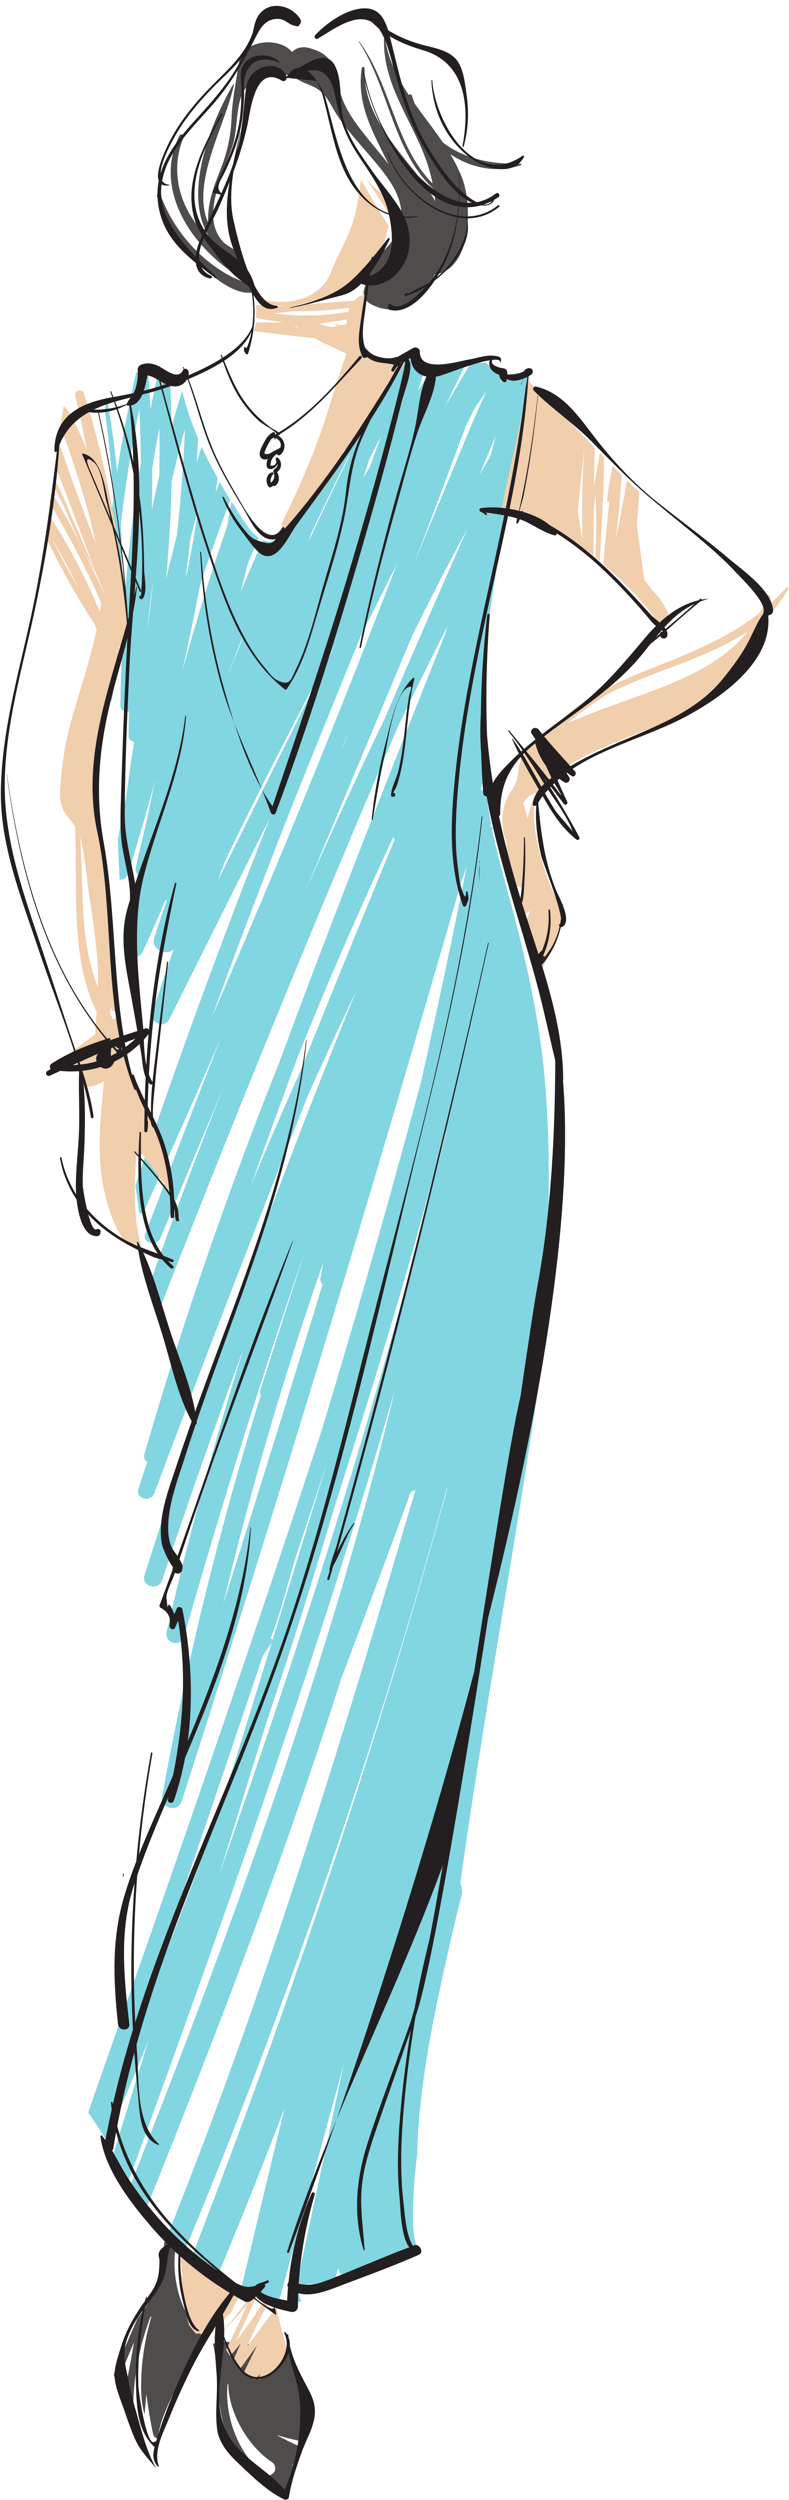
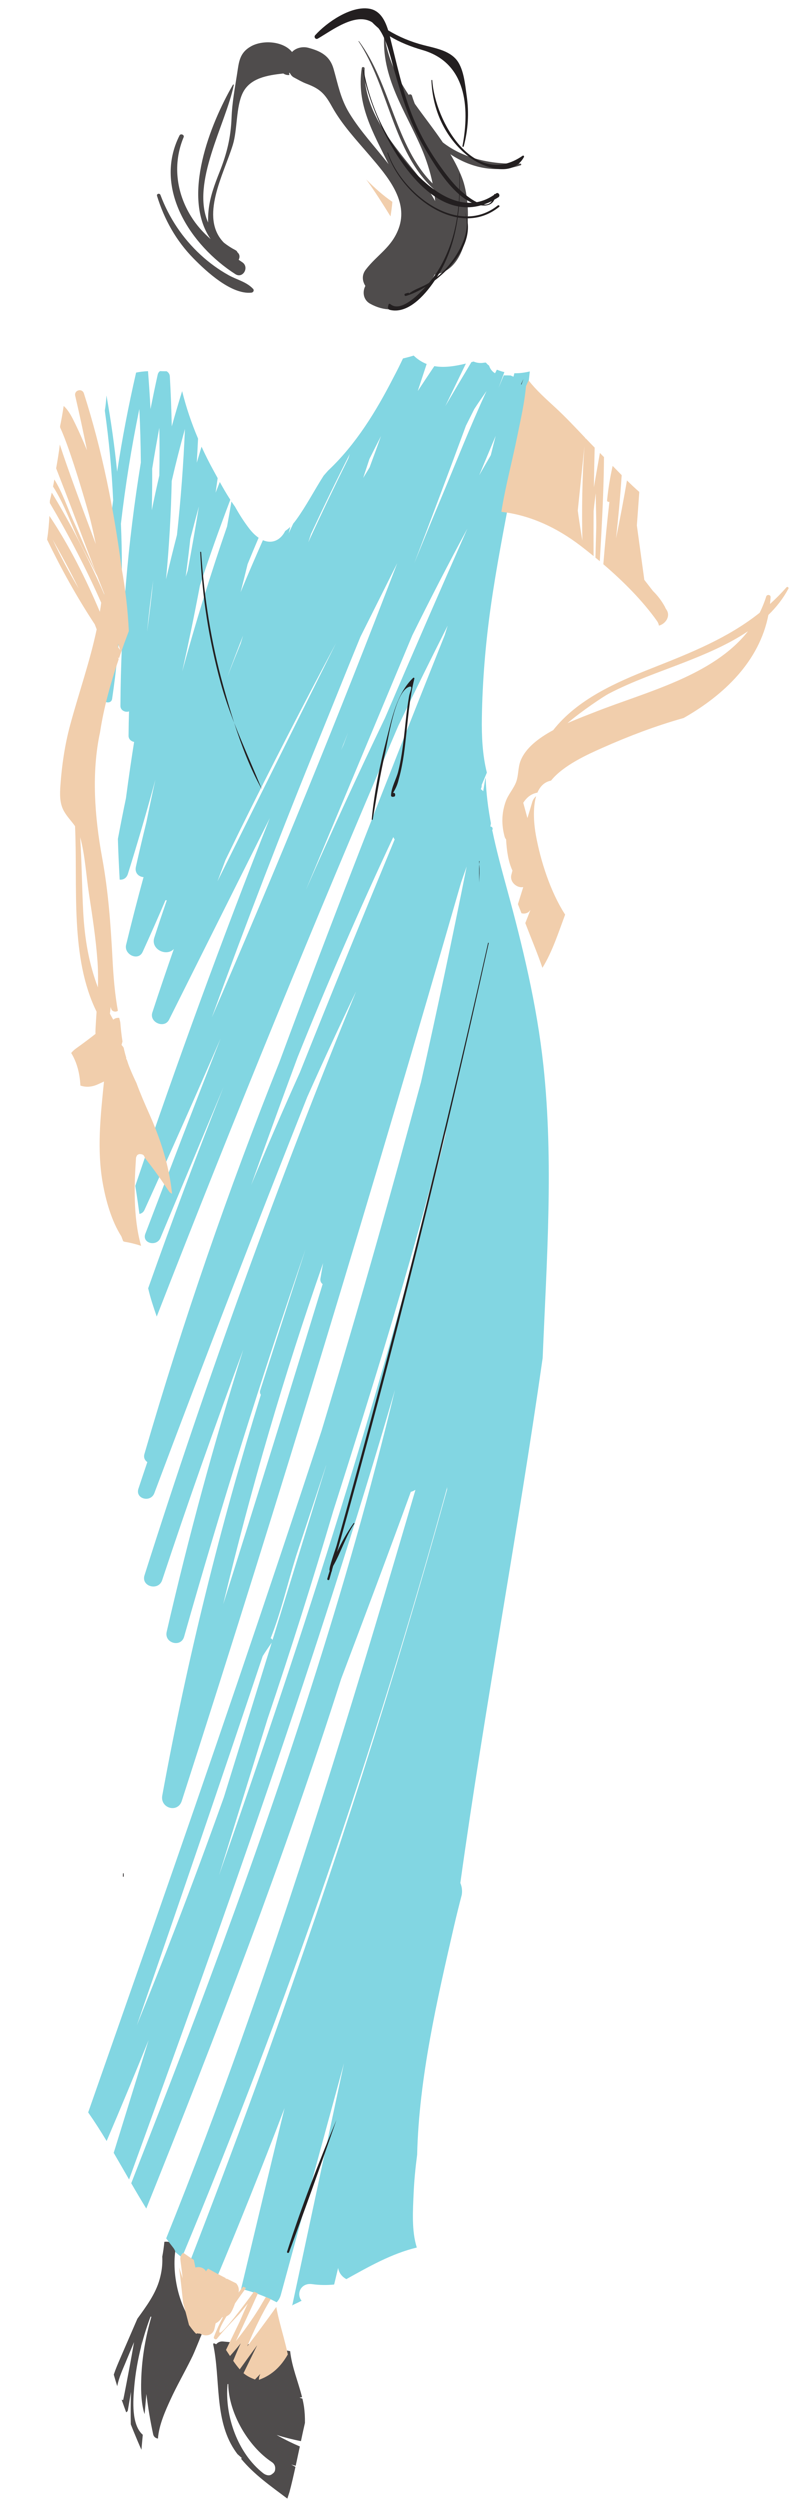
<svg xmlns="http://www.w3.org/2000/svg" height="575.8" preserveAspectRatio="xMidYMid meet" version="1.0" viewBox="206.7 9.1 181.8 575.8" width="181.8" zoomAndPan="magnify">
  <g>
    <g id="change1_1">
      <path d="M 238.352 543.148 C 237.051 546.156 235.742 549.16 234.445 552.168 C 233.914 553.398 233.348 554.707 232.914 556.016 C 233.168 556.914 233.434 557.805 233.715 558.691 C 234.066 556.742 235.121 554.484 235.453 553.668 C 236.16 551.953 236.875 550.238 237.586 548.523 C 237.262 550.395 236.938 552.262 236.582 554.125 C 236.469 554.73 235.125 561.895 235.066 561.887 C 234.941 561.871 234.84 561.828 234.73 561.793 C 235.066 562.762 235.41 563.73 235.77 564.699 C 235.965 564.605 236.125 564.449 236.16 564.234 C 236.395 562.816 236.645 561.402 236.883 559.984 C 236.801 562.477 236.785 564.969 236.836 567.465 C 237.074 568.07 237.312 568.676 237.562 569.281 C 238.113 570.633 238.68 571.988 239.289 573.328 C 239.391 572.176 239.496 571.027 239.598 569.875 C 236.934 567.547 237.367 561.926 237.625 558.902 C 237.891 555.793 238.438 552.672 239.207 549.613 C 239.266 549.008 239.309 548.398 239.375 547.793 C 239.336 548.336 239.297 548.883 239.254 549.426 C 239.84 547.145 240.543 544.898 241.367 542.723 C 241.41 542.605 241.598 542.652 241.559 542.777 C 240.273 547.199 239.461 551.836 239.266 556.438 C 239.156 559.059 239.16 561.805 239.785 564.367 C 239.852 564.625 239.93 564.875 240.02 565.121 C 240.156 563.574 240.289 562.027 240.43 560.484 C 240.812 563.586 241.32 566.68 241.992 569.766 C 242.121 570.363 242.586 570.68 243.094 570.75 C 243.316 567.637 244.84 564.27 245.961 561.82 C 247.434 558.598 249.211 555.535 250.773 552.359 C 251.742 550.391 252.484 548.199 253.449 546.168 C 253.441 546.152 253.438 546.133 253.43 546.113 C 250.391 544.578 248.551 539.938 247.781 537 C 246.965 533.879 246.574 530.008 247.258 526.551 C 246.605 525.629 245.586 525.297 244.574 525.43 C 244.465 526.574 244.305 527.715 244.086 528.852 C 244.094 528.965 244.098 529.074 244.102 529.188 C 244.148 530.863 243.945 532.359 243.5 533.996 C 242.562 537.434 240.41 540.285 238.352 543.148" fill="#4f4c4c" />
    </g>
    <g id="change1_2">
      <path d="M 250.969 551.934 C 251.578 550.637 252.113 549.262 252.68 547.902 C 250.938 548.316 249.852 550.488 250.969 551.934" fill="#4f4c4c" />
    </g>
    <g id="change1_3">
      <path d="M 270.078 578.004 C 269.984 578.504 269.719 578.68 269.324 578.98 C 268.715 579.449 267.859 579.129 267.344 578.727 C 261.496 574.156 258.445 565.543 259.133 558.25 C 259.141 558.148 259.293 558.145 259.297 558.25 C 259.395 564.809 263.848 572.535 269.324 576.156 C 269.973 576.582 270.219 577.246 270.078 578.004 Z M 273.559 550.617 C 268.465 549.562 263.312 548.859 258.102 548.387 C 257.422 548.324 256.879 548.594 256.512 549.027 C 256.316 548.945 256.129 548.852 255.934 548.77 C 255.898 548.855 255.852 548.941 255.816 549.027 C 257.531 557.094 256.07 566.188 260.645 573.238 C 260.887 573.613 261.148 573.977 261.414 574.332 C 261.758 574.641 262.098 574.949 262.441 575.25 C 262.367 575.281 262.301 575.328 262.23 575.375 C 265.23 579.027 269.137 581.742 272.91 584.578 C 273.078 584.07 273.238 583.562 273.406 583.055 C 273.914 581.141 274.355 579.211 274.777 577.277 C 274.457 577.098 274.133 576.918 273.809 576.734 C 274.148 576.836 274.496 576.922 274.836 577.016 C 275.16 575.535 275.477 574.055 275.789 572.57 C 273.953 571.781 272.164 570.902 270.43 569.918 C 272.266 570.492 274.137 570.961 276.043 571.348 C 276.34 569.941 276.641 568.535 276.965 567.137 C 276.984 565.836 276.918 564.535 276.719 563.23 C 276.633 562.676 276.516 562.117 276.383 561.555 C 276.156 561.477 275.934 561.398 275.707 561.32 C 275.906 561.289 276.102 561.242 276.301 561.207 C 275.441 557.754 273.918 554.16 273.559 550.617" fill="#4f4c4c" />
    </g>
    <g id="change1_4">
      <path d="M 264.637 76.504 C 265.074 76.457 265.336 75.965 265.004 75.617 C 263.473 73.996 261.32 73.559 259.391 72.488 C 257.059 71.191 254.895 69.613 252.934 67.805 C 248.781 63.977 245.652 59.285 243.672 54.004 C 243.488 53.52 242.723 53.711 242.883 54.223 C 244.535 59.621 247.285 64.543 251.254 68.59 C 254.309 71.707 260.039 76.992 264.637 76.504" fill="#4f4c4c" />
    </g>
    <g id="change1_5">
      <path d="M 248.066 40.293 C 241.941 52.449 250.598 65.625 260.938 72.246 C 262.672 73.355 264.215 70.648 262.539 69.508 C 262.254 69.312 261.977 69.125 261.691 68.934 C 261.992 68.383 261.984 67.688 261.43 67.242 C 261.359 67.035 261.215 66.848 260.965 66.719 C 259.949 66.191 259.066 65.609 258.289 64.992 C 252.578 59.16 258.27 49.246 260.352 42.453 C 261.434 38.934 261.055 33.688 262.641 30.488 C 264.359 27.027 268.383 26.43 271.98 26.027 C 272.398 26.305 272.926 26.449 273.398 26.367 C 273.344 26.121 273.316 25.961 273.32 25.879 C 273.355 25.871 273.391 25.867 273.426 25.867 C 273.48 25.926 273.555 26.031 273.652 26.203 C 273.828 26.496 274.059 26.73 274.352 26.902 C 275.293 27.387 276.258 27.984 277.27 28.363 C 280.5 29.566 281.562 30.715 283.203 33.676 C 285.555 37.902 288.84 41.363 291.957 45.02 C 295.961 49.715 300.914 55.41 298.547 61.758 C 296.922 66.113 293.625 67.754 290.973 71.203 C 290.016 72.449 290.176 73.836 290.887 74.953 C 290.148 76.34 290.418 78.188 291.98 79.051 C 298.508 82.656 303.953 78.258 306.855 72.336 C 315.512 71.129 315.547 56.246 313.195 50.129 C 312.457 48.199 311.523 46.383 310.48 44.629 C 315.164 47.75 320.906 49.047 326.676 47.164 C 326.875 47.102 326.852 46.781 326.625 46.789 C 319.758 47.004 313.465 45.578 308.738 41.906 C 306.684 38.867 304.387 35.977 302.27 32.988 C 302.039 32.395 301.824 31.789 301.633 31.152 C 301.52 30.777 301.102 30.758 300.867 30.949 C 298.102 26.762 295.863 22.293 295.285 16.918 C 295.285 16.887 295.234 16.883 295.234 16.918 C 294.531 26.984 300.055 34.5 303.848 43.324 C 304.91 45.801 305.809 48.562 306.387 51.367 C 297.77 42.789 296.723 28.34 289.402 18.574 C 289.359 18.52 289.27 18.57 289.309 18.629 C 296.223 29.023 297.246 44.082 306.633 52.648 C 306.789 53.574 306.891 54.496 306.957 55.41 C 305.227 52.176 302.742 49.211 300.539 46.461 C 295.445 40.098 290.379 33.434 290.715 24.863 C 290.727 24.5 290.129 24.402 290.066 24.773 C 288.738 33.117 292.734 39.766 296.234 46.91 C 293.211 43 289.773 39.402 287.191 35.16 C 285.16 31.836 284.594 28.57 283.555 24.938 C 282.703 21.965 280.609 20.871 277.738 20.105 C 276.457 19.766 274.914 20.086 273.988 21.078 C 271.996 18.586 267.277 18.211 264.496 19.793 C 261.887 21.277 261.754 23.344 261.344 26.016 C 260.812 29.477 260.188 32.68 260.055 36.203 C 259.883 40.766 258.973 44.457 257.32 48.629 C 256.141 51.598 255.039 54.523 254.738 57.715 C 254.656 58.602 254.625 59.488 254.652 60.359 C 250.633 51.191 258.703 37.777 260.574 28.691 C 260.602 28.574 260.441 28.496 260.375 28.609 C 255.168 37.605 248.453 54.348 255.234 64.176 C 253.539 62.684 251.992 61.008 250.688 58.887 C 247.277 53.348 246.484 46.738 249.016 40.695 C 249.242 40.152 248.328 39.773 248.066 40.293" fill="#4f4c4c" />
    </g>
    <g id="change2_1">
      <path d="M 309.766 267.406 C 309.609 268.457 309.465 269.508 309.305 270.559 C 295.113 328.242 276.82 384.922 257.172 440.992 C 260.902 428.977 264.637 416.957 268.367 404.941 C 273.707 389.102 278.746 373.164 283.48 357.137 C 292.27 329.504 300.918 301.812 308.168 273.77 C 308.715 271.648 309.238 269.527 309.766 267.406 Z M 238.23 475.566 C 248.039 447.27 257.711 418.926 267.234 390.527 C 267.902 389.477 268.586 388.453 269.305 387.438 C 265.641 399.301 261.969 411.16 258.289 423.02 C 254.691 433.086 250.984 443.113 247.141 453.09 C 244.246 460.609 241.27 468.102 238.23 475.566 Z M 274.758 368.027 C 274.816 367.84 274.871 367.652 274.93 367.465 C 277.254 360.469 279.578 353.477 281.879 346.477 C 281.844 346.609 281.805 346.742 281.77 346.875 C 277.699 360.199 273.602 373.516 269.492 386.828 C 269.43 386.641 269.266 386.484 269.059 386.434 C 271.426 380.508 272.906 374.027 274.758 368.027 Z M 295.414 174.453 C 289.117 187.559 283.039 200.766 277.184 214.074 C 285.355 194.523 293.527 174.98 301.703 155.434 C 305.785 147.16 310.008 138.961 314.395 130.844 C 307.988 145.344 301.664 159.887 295.414 174.453 Z M 286.914 177.785 C 286.551 178.742 286.203 179.699 285.844 180.656 C 285.656 181.066 285.465 181.477 285.281 181.891 C 285.828 180.523 286.367 179.152 286.914 177.785 Z M 255.516 243.418 C 263.414 221.676 271.719 200.082 280.469 178.664 C 283.543 171.129 286.594 163.445 289.758 155.758 C 292.582 150.109 295.406 144.461 298.234 138.809 C 284.758 173.984 270.504 208.855 255.516 243.418 Z M 256.812 212.078 C 257.426 210.438 258.039 208.801 258.66 207.164 C 259.746 204.934 260.836 202.695 261.922 200.465 C 269.102 185.922 276.52 171.504 284.145 157.191 C 275.035 175.488 265.926 193.781 256.812 212.078 Z M 262.707 155.48 C 262.523 156.094 262.344 156.711 262.156 157.32 C 261.09 159.934 260.039 162.551 259.012 165.18 C 260.215 161.934 261.441 158.699 262.707 155.48 Z M 278.344 132.113 C 281.23 125.906 284.207 119.742 287.305 113.637 C 287.191 113.98 287.078 114.328 286.965 114.676 C 283.793 121.066 280.711 127.504 277.738 133.992 C 277.941 133.367 278.145 132.738 278.344 132.113 Z M 291.82 114.824 C 292.703 113.059 293.59 111.293 294.492 109.535 C 293.629 111.945 292.75 114.344 291.863 116.742 C 291.371 117.555 290.875 118.363 290.387 119.18 C 290.867 117.73 291.348 116.277 291.82 114.824 Z M 314.055 107.168 C 314.699 105.879 315.344 104.594 315.988 103.305 C 316.906 101.902 317.852 100.523 318.812 99.152 C 315.066 107.223 311.809 115.57 308.387 123.723 C 306.281 128.738 304.215 133.766 302.164 138.801 C 306.188 128.277 310.16 117.738 314.055 107.168 Z M 320.91 109.496 C 320.527 110.977 320.16 112.457 319.789 113.938 C 318.895 115.488 317.988 117.031 317.105 118.59 C 318.375 115.559 319.645 112.527 320.91 109.496 Z M 275.805 256.09 C 271.934 264.68 268.195 273.332 264.578 282.031 C 268.082 272.188 271.652 262.367 275.285 252.57 C 282.148 235.477 289.496 218.578 297.32 201.898 C 297.406 202.09 297.516 202.27 297.637 202.438 C 290.262 220.281 282.969 238.16 275.805 256.09 Z M 281.043 304.852 C 273.527 329.469 265.887 354.043 258.129 378.582 C 264.484 352.023 272.148 325.801 281.152 300.016 C 280.945 301.195 280.73 302.375 280.535 303.559 C 280.438 304.148 280.676 304.602 281.043 304.852 Z M 244.953 142.527 C 245.676 135 246.105 127.449 246.266 119.887 C 247.191 115.875 248.207 111.883 249.312 107.91 C 248.969 116.07 248.355 124.211 247.473 132.316 C 246.598 135.711 245.758 139.113 244.953 142.527 Z M 250.555 133.195 C 251.195 130.707 251.852 128.219 252.531 125.738 C 251.734 130.691 250.867 135.633 249.941 140.562 C 249.789 141.016 249.637 141.469 249.488 141.922 C 249.875 139.016 250.238 136.109 250.555 133.195 Z M 243.41 118.621 C 242.797 121.277 242.211 123.941 241.676 126.613 C 241.754 123.426 241.785 120.238 241.766 117.051 C 242.273 113.91 242.824 110.777 243.414 107.648 C 243.48 111.309 243.477 114.965 243.41 118.621 Z M 240.59 154.617 C 240.977 150.637 241.445 146.664 242.008 142.707 C 241.617 146.684 241.137 150.656 240.59 154.617 Z M 293.543 295.137 C 289.426 309.656 285.172 324.137 280.809 338.586 C 268.168 377.148 255.047 415.562 241.633 453.91 C 236.766 467.816 231.891 481.723 227.016 495.629 C 228.516 497.773 229.918 499.98 231.273 502.219 C 234.566 494.5 237.793 486.754 240.941 478.977 L 232.898 504.941 C 234.09 506.98 235.262 509.031 236.441 511.078 C 258.309 450.953 279.855 390.609 297.715 329.176 C 286.602 375.512 271.371 420.973 254.73 465.648 C 248.961 481.141 242.961 496.547 236.938 511.941 C 238.07 513.902 239.219 515.852 240.406 517.773 C 256.551 477.637 272.156 437.039 285.316 395.746 C 290.727 381.426 296.125 367.094 301.359 352.703 C 301.738 352.602 302.098 352.445 302.426 352.234 C 289.973 394.699 277.168 437.078 262.34 478.785 C 256.863 494.184 251.098 509.48 244.992 524.641 C 245.527 525.375 246.074 526.105 246.641 526.824 C 246.891 527.145 247.047 527.484 247.129 527.824 C 247.617 528.238 248.121 528.629 248.617 529.035 C 272.707 471.234 293.188 411.965 309.75 351.59 C 309.723 351.781 309.715 351.965 309.723 352.145 C 297.617 395.992 283.738 439.359 268.359 482.18 C 262.555 498.336 256.516 514.406 250.305 530.406 C 252.234 531.93 254.199 533.406 256.168 534.879 C 261.766 521.551 267.137 508.129 272.27 494.621 C 268.895 508.492 265.57 522.379 262.258 536.266 C 265.121 536.984 267.875 537.992 270.445 539.355 C 270.875 538.918 271.219 538.348 271.418 537.613 C 276.266 519.84 281.117 502.066 285.965 484.289 C 281.988 502.902 278.008 521.512 274.031 540.121 C 274.156 540.012 274.305 539.91 274.488 539.832 C 275.07 539.574 275.633 539.293 276.195 539.004 C 274.879 537.418 276.047 534.82 278.605 535.18 C 280.363 535.426 282.055 535.434 283.695 535.27 L 284.613 531.438 C 284.797 532.625 285.531 533.5 286.504 534.027 C 286.508 534.027 286.508 534.023 286.516 534.02 C 291.777 531.105 296.906 528.16 302.742 526.75 C 301.5 522.863 301.852 518.031 302 514.438 C 302.125 511.41 302.422 508.387 302.82 505.371 C 303.234 487.648 307.457 469.586 311.273 452.914 C 311.844 450.434 312.461 447.965 313.102 445.496 C 313.258 444.488 313.109 443.578 312.77 442.789 C 318.383 402.422 325.984 362.266 331.738 321.891 C 332.664 299.441 334.301 276.738 331.906 254.473 C 330.41 240.602 327.129 227.016 323.449 213.586 C 322.254 209.215 321.07 204.871 320.168 200.508 C 320.148 200.496 320.125 200.492 320.105 200.48 C 320.137 200.348 320.168 200.211 320.199 200.07 C 320.277 199.707 319.984 199.473 319.699 199.465 C 319.738 199.219 319.777 198.973 319.82 198.723 C 319.168 195.262 318.723 191.777 318.602 188.258 C 318.551 188.367 318.508 188.492 318.484 188.637 C 318.34 189.535 318.188 190.434 318.039 191.336 C 317.879 191.152 317.691 190.992 317.484 190.867 C 317.508 190.809 317.531 190.746 317.559 190.688 C 317.676 190.406 317.711 190.141 317.691 189.887 C 318.094 188.941 318.484 187.992 318.883 187.047 C 317.859 182.969 317.664 178.637 317.73 174.406 C 317.863 165.934 318.57 157.43 319.75 149.039 C 322.32 130.758 326.852 112.992 328.777 94.648 C 327.594 94.934 326.402 95.086 325.219 95.066 C 325.148 95.332 325.082 95.598 325.012 95.863 C 324.836 95.789 324.66 95.723 324.484 95.637 C 324.449 95.617 324.414 95.598 324.383 95.582 C 323.875 95.555 323.344 95.555 322.777 95.559 C 322.379 96.52 321.977 97.477 321.574 98.438 C 322.031 97.227 322.477 96.016 322.914 94.801 C 322.332 94.668 321.758 94.477 321.188 94.242 C 321.047 94.52 320.906 94.793 320.77 95.07 C 320.078 94.664 319.625 94.031 319.391 93.309 C 319.094 93.102 318.852 92.867 318.672 92.617 C 318.516 92.609 318.359 92.613 318.207 92.641 C 317.344 92.789 316.523 92.684 315.828 92.367 C 315.66 92.414 315.492 92.461 315.32 92.504 C 313.305 95.883 311.289 99.266 309.297 102.66 C 310.883 99.387 312.469 96.109 314.055 92.836 C 311.527 93.453 309.059 93.828 306.777 93.426 C 305.488 95.336 304.219 97.25 302.953 99.172 C 303.645 97.094 304.332 95.016 305.012 92.934 C 303.957 92.523 302.953 91.902 302.02 90.996 C 301.18 91.254 300.363 91.473 299.551 91.66 C 298.867 93.117 298.148 94.559 297.391 95.98 C 293.367 103.828 288.727 111.438 282.285 117.504 C 281.953 117.891 281.613 118.27 281.277 118.652 C 279.133 121.996 277.27 125.621 274.949 128.824 C 274.73 129.125 274.496 129.422 274.254 129.711 C 273.906 130.453 273.559 131.195 273.215 131.941 C 273.34 131.438 273.465 130.934 273.59 130.43 C 273.227 130.793 272.836 131.117 272.414 131.395 C 271.391 133.453 269.465 134.461 267.277 133.516 C 265.523 137.492 263.793 141.48 262.137 145.504 C 262.691 143.348 263.23 141.188 263.758 139.023 C 264.582 136.996 265.438 134.977 266.293 132.961 C 265.578 132.469 264.848 131.773 264.121 130.832 C 262.902 129.246 261.828 127.551 260.848 125.789 C 260.566 125.398 260.293 125 260.027 124.602 C 259.699 126.516 259.371 128.43 259.023 130.344 C 255.211 141.367 251.762 152.512 248.684 163.758 C 250.156 157.188 251.516 150.598 252.762 143.98 C 254.945 137.34 257.285 130.746 259.77 124.203 C 258.859 122.801 258.047 121.383 257.344 120.109 C 257.023 120.934 256.691 121.758 256.375 122.582 C 256.543 121.465 256.691 120.344 256.855 119.223 C 256.523 118.617 256.219 118.051 255.945 117.559 C 254.938 115.738 254.004 113.879 253.141 111.98 C 252.773 113.211 252.398 114.441 252.039 115.672 C 252.152 113.824 252.25 111.973 252.336 110.121 C 250.832 106.574 249.59 102.918 248.668 99.18 C 247.836 101.883 247.027 104.59 246.277 107.312 C 246.199 103.465 246.055 99.617 245.832 95.77 C 245.801 95.238 245.492 94.848 245.098 94.609 C 244.57 94.609 244.059 94.598 243.57 94.578 C 243.32 94.742 243.121 95.004 243.035 95.391 C 242.449 98.031 241.902 100.676 241.375 103.324 C 241.227 100.41 241.035 97.496 240.805 94.586 C 239.82 94.633 238.91 94.738 238.059 94.914 C 236.316 102.477 234.855 110.086 233.691 117.734 C 233.102 111.859 232.277 106.004 231.23 100.18 C 231.152 101.348 231.051 102.512 230.852 103.688 C 231.812 110.547 232.461 117.422 232.77 124.305 C 232.234 128.426 231.789 132.559 231.426 136.695 C 231.336 138.984 231.172 141.266 230.895 143.523 C 230.367 151.508 230.141 159.52 230.238 167.539 C 230.41 167.68 230.559 167.879 230.621 168.18 C 230.812 169.051 230.969 169.934 231.133 170.812 C 231.73 171.004 232.426 170.812 232.535 170.059 C 234.523 156.688 235.164 143.184 234.562 129.727 C 235.59 120.867 237 112.055 238.805 103.305 C 239.008 107.41 239.117 111.52 239.152 115.625 C 236.133 134.152 234.555 152.887 234.449 171.695 C 234.441 172.738 235.621 173.258 236.426 172.941 C 236.371 174.812 236.336 176.68 236.32 178.551 C 236.316 179.355 236.93 179.863 237.602 179.98 C 236.949 184.113 236.344 188.254 235.793 192.402 C 235.793 192.406 235.793 192.41 235.793 192.414 C 235.773 192.559 235.754 192.703 235.734 192.848 C 235.73 192.859 235.734 192.871 235.734 192.883 C 235.074 196.023 234.457 199.176 233.863 202.332 C 233.953 205.449 234.105 208.57 234.273 211.695 C 235.043 211.781 235.848 211.402 236.168 210.383 C 238.426 203.184 240.535 195.941 242.508 188.668 C 241.785 191.91 241.102 195.16 240.441 198.418 C 239.594 201.855 238.773 205.301 238.008 208.758 C 237.691 210.188 238.703 211.066 239.777 211.109 C 238.363 216.293 237.02 221.5 235.754 226.727 C 235.227 228.922 238.551 230.574 239.574 228.336 C 241.379 224.391 243.121 220.426 244.828 216.441 C 244.934 216.449 245.035 216.453 245.133 216.445 C 244.148 219.312 243.18 222.188 242.246 225.074 C 241.383 227.738 245.035 229.5 246.754 227.672 C 245.059 232.539 243.395 237.414 241.797 242.316 C 241.059 244.57 244.582 246.102 245.66 243.945 C 253.398 228.469 261.141 212.988 268.879 197.512 C 257.828 225.484 247.492 253.734 237.871 282.23 C 238.234 284.375 238.531 286.531 238.828 288.688 C 239.309 288.602 239.742 288.32 239.992 287.77 C 245.953 274.652 251.797 261.484 257.535 248.27 C 251.652 263.238 245.91 278.262 240.188 293.262 C 239.348 295.461 242.793 296.316 243.668 294.223 C 248.512 282.637 253.355 271.055 258.199 259.469 C 252.125 274.809 246.336 290.262 240.84 305.816 C 241.344 308.039 242.07 310.184 242.816 312.332 C 260.605 266.664 279.168 221.305 298.484 176.262 C 302.191 168.539 305.988 160.855 309.848 153.203 C 309.625 153.93 309.398 154.652 309.176 155.375 C 296.129 188.02 283.273 220.75 271.082 253.719 C 259.273 283.266 248.871 313.375 239.98 343.969 C 239.73 344.82 240.086 345.477 240.648 345.84 C 239.961 347.887 239.266 349.934 238.594 351.984 C 237.82 354.344 241.418 355.258 242.266 352.996 C 253.719 322.473 265.473 292.062 277.496 261.758 C 281.141 253.586 284.895 245.465 288.77 237.398 C 270.703 281.555 254.418 326.414 239.996 371.922 C 239.172 374.52 243.215 375.605 244.066 373.043 C 249.969 355.227 256.211 337.531 262.754 319.949 C 256.035 341.367 250.137 363.043 245.105 384.941 C 244.504 387.551 248.395 388.645 249.129 386.051 C 257.629 356.055 266.965 326.305 277.098 296.832 C 273.609 307.66 270.129 318.488 266.668 329.32 C 266.535 329.73 266.613 330.078 266.805 330.34 C 257.43 360.629 249.785 391.449 244.09 422.645 C 243.555 425.57 247.652 426.777 248.586 423.887 C 271.211 353.715 292.535 283.16 312.953 212.32 C 313.379 211.105 313.805 209.887 314.23 208.672 C 310.922 225.254 307.418 241.801 303.715 258.301 C 300.387 270.594 297.02 282.883 293.543 295.137" fill="#82d6e2" />
    </g>
    <g id="change3_1">
-       <path d="M 269.691 81.246 C 271.332 81.086 272.973 80.934 274.613 80.785 C 278.848 80.812 283.07 80.539 287.297 79.984 C 287.148 80.285 287.02 80.59 286.918 80.898 C 281.188 81.91 275.457 82.07 269.691 81.246 Z M 286.559 83.727 C 286.16 83.824 285.766 83.922 285.363 84.008 C 284.926 83.902 284.488 83.801 284.051 83.695 C 283.879 83.652 283.812 83.898 283.98 83.957 C 284.184 84.027 284.383 84.098 284.586 84.164 C 284.066 84.262 283.547 84.344 283.023 84.422 C 282.035 84.238 281.062 83.992 280.094 83.715 C 280.848 83.586 281.602 83.449 282.355 83.305 C 283.766 83.164 285.172 82.941 286.574 82.68 C 286.551 83.023 286.543 83.371 286.559 83.727 Z M 275.098 84.57 C 274.863 84.543 274.633 84.516 274.398 84.488 C 274.746 84.453 275.094 84.41 275.441 84.371 C 275.445 84.375 275.449 84.375 275.449 84.379 C 275.332 84.441 275.215 84.508 275.098 84.57 Z M 265.609 83.348 C 265.52 84.035 265.387 84.723 265.195 85.367 C 269.852 85.941 274.52 86.508 279.199 86.996 C 280.445 87.723 281.742 88.367 283.105 88.953 C 284.344 89.484 285.453 90.055 286.547 90.57 C 284.422 96.328 282.848 102.195 280.84 108.031 C 278.434 115.035 275.438 121.812 272.164 128.449 L 272.184 128.461 C 272.074 128.695 271.961 128.93 271.859 129.168 C 271.344 130.395 271.828 131.465 272.695 132.141 C 274.645 129.711 276.906 127.457 278.754 125.059 C 280.57 122.703 282.285 120.258 283.973 117.789 C 284.684 116.109 285.363 114.41 286 112.695 C 286.367 112.895 286.766 113.031 287.168 113.125 C 287.672 112.391 288.176 111.656 288.684 110.93 C 289.621 109.594 290.559 108.262 291.484 106.93 C 292.191 105.656 292.895 104.379 293.594 103.09 C 295.508 99.555 297.914 96.227 299.969 92.738 C 299.922 92.645 299.859 92.559 299.809 92.469 C 299.387 92.414 298.977 92.34 298.578 92.242 C 295.973 92.152 293.039 92.516 291.422 90.262 C 289.812 88.027 289.887 84.426 290.484 81.152 C 290.438 79.789 290.574 78.406 290.91 77.066 C 290.156 77.043 289.402 77.293 288.789 77.918 C 288.648 78.059 288.531 78.203 288.406 78.348 C 283.719 78.711 279.031 79.059 274.344 79.391 C 276.77 79.105 279.145 78.402 281.719 77.574 C 286.523 76.031 290.109 74.457 292.805 70.055 C 294.359 67.516 295.512 64.434 296.258 61.125 C 293.984 57.711 291.992 54.031 289.848 50.535 C 289.379 54.383 288.859 58.234 287.434 61.891 C 286.137 65.223 284.324 68.262 283.062 71.555 C 280.703 77.703 274.066 79.406 268.109 78.328 C 267.664 78.246 267.469 78.898 267.922 79.012 C 269.562 79.426 271.105 79.555 272.613 79.516 C 272.027 79.555 271.441 79.602 270.855 79.641 C 269.129 79.59 267.402 79.484 265.676 79.348 C 265.676 79.375 265.672 79.402 265.672 79.426 C 265.75 80.281 265.777 81.285 265.711 82.312 C 267.816 82.766 269.934 83.094 272.051 83.301 C 269.906 83.395 267.758 83.402 265.609 83.348" fill="#f1ceac" />
-     </g>
+       </g>
    <g id="change3_2">
      <path d="M 291.074 50.418 C 293.059 53.156 294.891 56.043 296.68 58.941 C 296.863 57.836 297.016 56.719 297.109 55.59 C 294.922 54.102 292.898 52.258 291.074 50.418" fill="#f1ceac" />
    </g>
    <g id="change3_3">
      <path d="M 234.434 158.852 C 234.258 158.617 234.086 158.387 233.91 158.152 C 233.906 157.891 233.898 157.625 233.887 157.363 C 234.07 157.855 234.254 158.352 234.434 158.852 Z M 229.168 230.582 C 229.312 232.598 229.316 234.566 229.258 236.523 C 227.219 231.113 226.211 225.469 225.871 219.074 C 225.57 213.336 225.551 207.613 225.172 201.918 C 226.309 206.059 226.547 210.73 227.199 214.973 C 227.996 220.156 228.797 225.348 229.168 230.582 Z M 218.828 133.355 C 220.941 137.078 222.965 140.836 224.832 144.656 C 222.652 140.992 220.641 137.23 218.828 133.355 Z M 218.086 127.918 C 217.996 129.758 217.832 131.578 217.551 133.387 C 220.797 140.117 224.422 146.656 228.531 152.895 C 228.688 153.277 228.824 153.664 228.977 154.051 C 227.402 161.516 224.895 168.566 222.863 176.09 C 221.648 180.602 220.945 185.324 220.621 189.984 C 220.48 191.977 220.406 194.086 221.43 195.914 C 222.172 197.242 223.176 198.211 223.992 199.387 C 224.625 213.52 222.797 229.617 228.953 242.117 C 228.867 243.418 228.781 244.727 228.711 246.051 C 228.688 246.488 228.688 246.871 228.703 247.23 C 227.25 248.363 225.777 249.473 224.285 250.531 C 223.812 250.867 223.422 251.234 223.102 251.621 C 224.496 253.895 225.086 256.477 225.227 259.125 C 226.363 259.527 227.719 259.52 229.164 258.879 C 229.715 258.637 230.199 258.41 230.66 258.188 C 229.879 265.996 228.988 273.852 230.383 281.648 C 231.055 285.414 232.324 290.211 234.676 293.883 C 234.805 294.25 234.941 294.613 235.086 294.977 C 235.184 295.016 235.281 295.062 235.383 295.102 C 236.672 295.301 237.953 295.625 239.215 296.039 C 237.312 289.422 237.656 281.492 238.039 275.832 C 238.055 275.629 238.145 275.426 238.27 275.258 C 238.27 275.188 238.266 275.117 238.266 275.043 C 238.285 275.09 238.309 275.133 238.324 275.176 C 238.488 275.004 238.707 274.891 238.965 274.91 C 239.02 274.914 239.074 274.918 239.133 274.922 C 239.426 274.945 239.789 275.074 239.914 275.375 C 239.992 275.559 240.082 275.738 240.164 275.922 C 240.172 275.93 240.184 275.93 240.191 275.941 C 241.859 278.027 243.414 280.191 244.902 282.41 C 245.191 282.844 245.5 283.281 245.812 283.723 C 245.988 283.836 246.164 283.953 246.348 284.055 C 246.16 282.234 245.871 280.434 245.484 278.652 C 245.465 278.629 245.449 278.602 245.43 278.578 C 245.441 278.57 245.449 278.559 245.465 278.551 C 244.516 274.219 243.023 269.992 241.188 265.859 C 240.098 263.41 239.031 260.977 238.129 258.508 C 237.605 257.418 237.102 256.316 236.645 255.195 C 236.355 254.492 236.117 253.789 235.898 253.09 C 235.859 253.082 235.824 253.07 235.785 253.066 C 235.801 252.957 235.789 252.844 235.793 252.73 C 235.562 251.957 235.359 251.184 235.195 250.406 C 235.055 250.18 234.895 249.965 234.707 249.777 C 234.789 249.508 234.855 249.23 234.926 248.953 C 234.688 247.508 234.535 246.039 234.418 244.547 C 234.34 244.211 234.25 243.875 234.18 243.535 C 233.719 243.488 233.23 243.594 232.863 243.898 C 232.84 243.914 232.82 243.934 232.797 243.949 C 232.531 243.492 232.277 243.035 232.031 242.574 C 232.094 242.059 232.148 241.539 232.199 241.027 C 232.246 241.164 232.277 241.305 232.324 241.441 C 232.477 242.086 233.395 242.293 233.863 241.895 C 233.164 238.055 232.844 234.137 232.637 230.199 C 232.219 222.211 231.684 214.539 230.238 206.652 C 228.523 197.285 227.73 187.168 229.758 177.723 C 230.629 172.023 232.188 166.422 234.047 160.941 C 234.004 160.82 233.961 160.695 233.914 160.574 C 233.914 160.551 233.914 160.523 233.914 160.496 C 233.98 160.582 234.047 160.664 234.109 160.75 C 234.508 159.59 234.91 158.434 235.328 157.285 C 235.32 157.258 235.309 157.23 235.301 157.203 C 235.324 157.195 235.348 157.176 235.371 157.164 C 235.703 156.258 236.039 155.355 236.383 154.453 C 236.164 149.648 235.598 144.828 234.742 140.051 C 232.93 126.387 230.238 112.82 226.031 99.703 C 225.625 98.434 223.727 98.949 224.027 100.258 C 224.996 104.441 225.906 108.625 226.746 112.816 C 225.895 110.734 224.996 108.672 224.012 106.652 C 223.379 105.355 222.566 103.645 221.371 102.598 C 221.137 104.18 220.863 105.75 220.539 107.305 C 220.551 107.406 220.562 107.504 220.574 107.602 C 222.992 112.742 227.047 126.895 227.523 128.828 C 227.98 130.684 228.391 132.539 228.77 134.395 C 225.613 126.023 222.305 117.098 220.48 111.477 C 220.285 113.285 219.949 115.172 219.637 116.969 C 220.301 118.68 220.965 120.391 221.629 122.102 C 224.059 128.375 226.379 134.734 228.824 141.031 C 227.031 137 225.371 132.91 223.594 129.035 C 222.297 126.215 221.102 122.508 219.219 119.527 C 219.133 120.078 219.027 120.621 218.918 121.164 C 221.562 125.215 223.398 130.645 224.984 133.82 C 226.293 136.441 227.719 139.078 229.102 141.75 C 229.641 143.129 230.188 144.504 230.742 145.875 C 230.754 145.957 230.766 146.039 230.777 146.117 C 227.23 138.008 223.215 130.121 218.629 122.551 C 218.488 123.172 218.344 123.789 218.188 124.402 C 218.184 124.586 218.18 124.766 218.176 124.945 C 222.551 132.391 226.547 140.031 230.02 147.922 C 229.934 148.629 229.82 149.32 229.711 150.012 C 226.449 142.32 222.711 134.836 218.086 127.918" fill="#f1ceac" />
    </g>
    <g id="change3_4">
      <path d="M 340.891 133.609 C 340.5 131.312 340.148 129.008 339.828 126.703 C 340.344 121.754 340.855 116.809 341.367 111.859 C 340.836 119.129 340.734 126.367 340.891 133.609 Z M 334.68 102.988 C 332.43 100.91 330.301 99.027 328.496 96.719 C 328.285 97.164 328.09 97.613 327.895 98.066 C 327.559 101.949 326.633 105.867 325.918 109.426 C 324.77 115.16 323.156 121.078 322.223 126.984 C 328.926 127.762 335.031 130.648 340.465 134.801 C 341.461 135.562 342.469 136.363 343.477 137.184 C 343.457 133.723 343.453 130.262 343.48 126.801 C 343.613 125.426 343.785 124.059 343.988 122.699 C 343.961 125.641 344.152 128.664 344.074 131.223 C 344.008 133.324 343.953 135.43 343.898 137.531 C 344.234 137.809 344.57 138.078 344.906 138.359 C 345.023 136.297 345.145 134.23 345.254 132.168 C 345.566 126.242 345.828 120.309 345.871 114.379 C 345.711 114.215 345.547 114.051 345.383 113.891 C 345.227 113.738 345.078 113.578 344.926 113.422 C 344.473 116.02 343.996 118.664 343.539 121.336 C 343.586 118.289 343.648 115.246 343.723 112.199 C 343.02 111.48 342.32 110.762 341.629 110.031 C 341.602 110.086 341.562 110.129 341.539 110.188 C 341.551 110.113 341.559 110.039 341.566 109.965 C 339.316 107.594 337.086 105.207 334.68 102.988" fill="#f1ceac" />
    </g>
    <g id="change3_5">
      <path d="M 358.086 152.133 C 358.332 152.48 358.469 152.84 358.531 153.195 C 360.02 152.816 361.297 151.055 360.262 149.512 C 360.203 149.418 360.137 149.332 360.074 149.238 C 360.027 149.113 359.98 148.988 359.91 148.863 C 359.133 147.449 358.266 146.316 357.148 145.211 C 356.492 144.355 355.832 143.504 355.164 142.652 C 354.594 138.473 354.02 134.289 353.445 130.105 C 353.641 127.539 353.824 124.973 354.004 122.406 C 353.031 121.555 352.086 120.66 351.164 119.754 C 350.395 124.207 349.555 128.645 348.648 133.066 C 349.184 128.223 349.633 123.367 349.949 118.539 C 349.242 117.82 348.547 117.105 347.863 116.402 C 347.281 119.016 346.844 121.641 346.582 124.332 C 346.555 124.625 346.883 124.762 347.117 124.68 C 346.559 129.457 346.109 134.262 345.719 139.055 C 350.312 142.988 354.762 147.445 358.086 152.133" fill="#f1ceac" />
    </g>
    <g id="change3_6">
      <path d="M 344.035 172.996 C 342.188 173.723 339.836 174.598 337.449 175.66 C 340.859 172.75 345.879 169.441 346.906 168.902 C 352.516 165.965 358.52 163.945 364.398 161.652 C 369.273 159.746 374.516 157.535 379.055 154.488 C 371.016 164.734 355.652 168.426 344.035 172.996 Z M 383.242 146.496 C 382.836 147.82 382.324 149.059 381.742 150.23 C 374.434 156.043 365.996 159.41 356.902 163 C 348.645 166.258 339.777 170.141 334.164 177.266 C 330.766 179.105 327.762 181.414 326.633 184.355 C 326.035 185.91 326.199 187.637 325.637 189.184 C 325.066 190.73 323.801 192.07 323.227 193.691 C 322.262 196.418 322.223 199.051 322.984 201.836 C 323.043 202.059 323.164 202.254 323.312 202.426 C 323.449 205.008 323.832 207.645 324.777 209.602 C 324.691 209.949 324.594 210.289 324.512 210.637 C 324.121 212.309 325.879 213.699 327.262 213.414 C 326.852 214.723 326.445 216.035 326.035 217.344 C 326.312 218.039 326.582 218.738 326.855 219.434 C 327.504 219.633 328.312 219.469 328.789 218.844 C 328.836 218.781 328.883 218.723 328.93 218.66 C 328.531 219.676 328.137 220.691 327.738 221.703 C 327.777 221.812 327.824 221.922 327.863 222.027 C 329.109 225.281 330.523 228.617 331.684 232.012 C 333.965 228.316 335.391 223.859 336.918 219.75 C 333.492 214.469 331.227 207.238 330.184 201.488 C 329.781 199.289 329.371 195.375 330.242 192.473 C 329.828 192.812 329.5 193.27 329.324 193.867 C 328.969 195.086 328.598 196.301 328.227 197.516 C 327.777 195.852 327.402 194.516 327.309 194.133 C 327.297 194.086 327.273 194.051 327.258 194.008 C 327.441 193.719 327.648 193.441 327.875 193.184 C 328.766 192.184 329.625 191.844 330.539 191.648 C 331.133 190.246 332.117 189.199 333.672 188.891 C 336.508 185.336 342.258 182.785 345.523 181.336 C 351.555 178.652 357.828 176.266 364.227 174.469 C 373.582 169.148 381.676 161.391 383.754 150.73 C 385.57 148.965 387.148 146.973 388.359 144.691 C 388.5 144.43 388.145 144.117 387.93 144.359 C 386.703 145.754 385.434 147.023 384.121 148.211 C 384.176 147.688 384.238 147.172 384.262 146.637 C 384.289 146.035 383.41 145.949 383.242 146.496" fill="#f1ceac" />
    </g>
    <g id="change3_7">
      <path d="M 248.898 539.523 C 249.371 541.211 249.82 542.906 250.25 544.605 C 250.664 545.18 251.09 545.746 251.562 546.277 C 251.668 546.395 251.785 546.5 251.895 546.613 C 251.992 546.59 252.086 546.559 252.172 546.508 C 252.375 546.566 252.59 546.586 252.805 546.574 C 253.938 547.328 255.762 547.082 256.121 545.441 C 256.215 545.027 256.305 544.609 256.395 544.195 C 256.848 543.977 257.273 543.641 257.625 543.16 C 257.711 543.047 257.789 542.934 257.875 542.816 C 257.938 542.816 258.004 542.801 258.066 542.793 C 257.281 544.266 256.578 545.781 255.984 547.355 C 255.84 547.738 256.43 548.09 256.688 547.766 C 258.246 545.789 260.02 544.023 261.723 542.176 C 262.016 541.859 262.945 540.719 263.801 539.641 C 262.996 541.242 262.203 543.234 261.922 543.82 C 260.867 545.988 259.824 548.164 258.777 550.336 C 259.09 550.801 259.391 551.27 259.695 551.734 C 260.551 550.773 261.379 549.793 262.18 548.797 C 261.562 550.125 260.984 551.477 260.434 552.844 C 260.898 553.52 261.395 554.18 261.938 554.805 C 263.277 552.949 264.617 551.09 265.965 549.238 C 264.906 551.383 263.863 553.535 262.812 555.684 C 262.812 555.688 262.809 555.688 262.809 555.691 C 263.621 556.387 264.523 556.793 265.449 557.145 C 265.863 556.719 266.281 556.293 266.68 555.855 C 266.617 556.016 266.559 556.176 266.496 556.332 C 266.371 556.652 266.355 556.953 266.379 557.246 C 266.43 557.219 266.465 557.184 266.52 557.164 C 269.531 556.027 271.512 554.016 273.016 551.371 C 272.48 548.785 271.715 546.23 271.066 543.656 C 271.062 543.668 271.055 543.684 271.051 543.695 C 271.055 543.68 271.062 543.668 271.066 543.652 C 270.801 542.586 270.555 541.516 270.363 540.438 C 268.18 543.5 265.93 546.516 263.668 549.52 C 265.223 545.777 266.988 542.133 269.078 538.633 C 268.707 538.469 268.336 538.305 267.961 538.141 C 267.445 538.992 266.934 539.848 266.434 540.707 C 264.785 543.352 262.996 545.887 261.039 548.309 C 262.766 544.66 264.473 541 266.125 537.316 C 265.824 537.18 265.523 537.043 265.223 536.906 C 263.234 539.637 257.848 546.805 257.328 546.355 C 256.953 546.035 257.75 544.453 258.906 542.578 C 259.32 542.387 259.691 542.082 259.961 541.641 C 260.355 540.973 260.613 540.309 260.844 539.633 C 261.836 538.191 262.789 536.871 263.387 536.066 C 263.164 535.961 262.945 535.855 262.727 535.75 C 262.367 536.207 262.008 536.656 261.664 537.121 C 261.855 536.262 261.602 535.539 261.117 534.992 C 260.426 534.656 259.738 534.309 259.051 533.961 C 258.934 533.945 258.816 533.922 258.695 533.922 C 258.699 533.875 258.703 533.832 258.711 533.789 C 257.34 533.094 255.988 532.367 254.656 531.609 C 254.457 531.781 254.289 531.996 254.176 532.258 C 253.703 531.352 252.605 531.074 251.73 531.363 C 251.602 530.773 251.48 530.184 251.355 529.598 C 250.535 529.07 249.727 528.527 248.93 527.961 C 248.477 528.289 248.164 528.844 248.258 529.527 C 248.449 530.953 248.621 532.391 248.789 533.832 C 248.52 532.996 248.238 532.16 247.961 531.328 C 248.305 534.051 248.613 536.785 248.898 539.523" fill="#f1ceac" />
    </g>
    <g id="change4_1">
      <path d="M 315.414 55.793 C 314.449 55.848 313.492 55.754 312.543 55.539 C 312.578 55.02 312.602 54.5 312.617 53.98 C 313.512 54.73 314.441 55.359 315.414 55.793 Z M 320.035 55.414 C 319.586 56.09 318.926 56.293 318.16 56.195 C 318.781 55.984 319.402 55.738 320.035 55.414 Z M 314.164 59.387 C 314.828 63.371 312.133 67.965 309.648 70.762 C 308.957 71.539 308.195 72.246 307.391 72.898 C 308.023 71.891 308.559 70.926 308.957 70.113 C 310.652 66.676 311.652 62.973 312.18 59.195 C 312.84 59.309 313.5 59.371 314.164 59.387 Z M 279.926 17.996 C 283.133 16.152 288.648 11.848 292.445 14.234 C 292.914 14.715 293.395 15.164 293.895 15.586 C 295.828 18.09 296.719 22.43 297.516 25.215 C 299.332 31.551 301.191 37.617 304.598 43.316 C 306.469 46.445 309.191 51.023 312.496 53.871 C 312.477 54.418 312.453 54.965 312.414 55.508 C 307.098 54.23 302.188 49.172 299.031 44.98 C 294.629 39.133 291.809 32.406 290.48 25.227 C 290.453 25.102 290.27 25.156 290.289 25.277 C 291.797 34.746 300.621 54.516 312.316 56.652 C 312.25 57.355 312.164 58.055 312.066 58.754 C 304.977 57.508 298.191 50.562 296.086 44.258 C 296.059 44.176 295.93 44.211 295.957 44.293 C 297.992 50.777 304.836 57.828 312.012 59.16 C 311.684 61.277 311.195 63.363 310.477 65.395 C 309.461 68.27 308.129 70.922 306.277 73.352 C 306.098 73.586 305.859 73.891 305.574 74.23 C 305.555 74.242 305.531 74.258 305.512 74.273 C 304.059 75.219 302.156 75.699 300.898 76.742 C 301 76.66 300.891 76.496 300.773 76.531 C 300.547 76.594 300.32 76.656 300.098 76.719 C 299.75 76.816 299.898 77.359 300.242 77.258 C 301.652 76.848 303.215 76.113 304.781 75.141 C 302.531 77.641 298.801 80.996 296.637 79.141 C 296.504 79.027 296.266 79.055 296.223 79.25 C 296.184 79.422 296.145 79.59 296.105 79.762 C 296.039 80.059 296.195 80.391 296.508 80.469 C 300.516 81.465 304.363 77.453 306.879 73.691 C 311.582 70.094 315.586 64.57 314.277 59.383 C 316.844 59.406 319.395 58.621 321.723 56.738 C 321.949 56.555 321.625 56.238 321.398 56.418 C 319.129 58.223 316.648 58.969 314.156 58.945 C 314.066 58.652 313.965 58.359 313.836 58.07 C 313.832 58.062 313.82 58.066 313.82 58.074 C 313.93 58.359 314.016 58.652 314.086 58.945 C 313.469 58.938 312.852 58.879 312.234 58.777 C 312.324 58.082 312.398 57.383 312.461 56.68 C 314.094 56.957 315.781 56.887 317.512 56.398 C 318.887 56.582 320.098 56.254 320.609 55.078 C 320.918 54.902 321.227 54.738 321.535 54.535 C 322.098 54.168 321.539 53.258 321.02 53.648 C 320.941 53.711 320.859 53.758 320.781 53.816 C 320.691 53.773 320.566 53.789 320.551 53.906 C 320.547 53.938 320.539 53.961 320.535 53.988 C 319.215 54.891 317.879 55.43 316.547 55.664 C 315.109 54.957 313.621 53.723 312.648 52.828 C 312.664 51.59 312.648 50.352 312.594 49.121 C 312.594 49.066 312.504 49.062 312.504 49.121 C 312.547 50.32 312.555 51.52 312.531 52.723 C 312.137 52.352 311.836 52.047 311.684 51.879 C 310.277 50.352 309 48.648 307.809 46.949 C 305.988 44.352 304.367 41.598 303 38.734 C 300.043 32.547 298.633 25.906 296.973 19.293 C 296.832 18.727 296.688 18.098 296.523 17.453 C 298.82 18.848 301.355 19.848 304.066 20.633 C 314.102 23.543 314.984 33.746 313.258 42.738 C 313.223 42.926 313.496 43.008 313.551 42.82 C 314.582 38.945 314.805 35.078 314.227 31.098 C 313.844 28.457 313.555 24.598 311.629 22.574 C 309.812 20.66 306.805 20.141 304.375 19.516 C 301.305 18.727 298.656 17.598 296.145 16.09 C 295.43 13.762 294.273 11.516 291.789 11.102 C 287.531 10.391 281.949 14.285 279.32 17.215 C 278.953 17.625 279.418 18.289 279.926 17.996" fill="#231f20" />
    </g>
    <g id="change4_2">
      <path d="M 306.305 27.602 C 306.297 27.477 306.105 27.477 306.109 27.602 C 306.34 34.383 309.242 40.855 314.629 45.109 C 317.977 47.754 324.789 50.105 327.43 45.266 C 327.527 45.086 327.32 44.832 327.133 44.965 C 316.016 52.715 306.945 37.184 306.305 27.602" fill="#231f20" />
    </g>
    <g id="change4_3">
      <path d="M 267.027 190.887 C 264.945 185.75 262.664 180.734 260.656 175.574 C 262.348 180.844 264.375 186.152 267.027 190.887" fill="#231f20" />
    </g>
    <g id="change4_4">
      <path d="M 253.047 136.281 C 253.039 136.148 252.828 136.145 252.836 136.281 C 253.277 146.461 254.848 156.516 257.539 166.344 C 258.406 169.512 259.488 172.566 260.656 175.574 C 259.734 172.695 258.91 169.832 258.141 167.078 C 255.336 157.02 253.742 146.695 253.047 136.281" fill="#231f20" />
    </g>
    <g id="change4_5">
-       <path d="M 247.727 287.781 C 247.73 287.805 247.742 287.836 247.746 287.855 C 247.688 287.473 247.699 287.527 247.727 287.781" fill="#231f20" />
-     </g>
+       </g>
    <g id="change4_6">
      <path d="M 301.891 165.23 C 298.121 168.871 297.059 174.387 295.785 179.289 C 294.211 185.359 292.945 191.562 292.348 197.812 C 292.336 197.945 292.562 197.977 292.586 197.844 C 293.434 192.836 294.23 187.844 295.371 182.891 C 296.094 179.766 297.629 168.672 300.836 167.34 C 302.078 166.824 301.148 168.359 300.965 169.41 C 300.816 170.246 300.691 171.086 300.574 171.93 C 300.262 174.168 300.066 176.422 299.805 178.668 C 299.48 181.41 299.129 184.172 298.438 186.852 C 297.984 188.609 296.852 190.48 296.801 192.289 C 296.793 192.535 297.023 192.648 297.234 192.621 C 297.324 192.609 297.41 192.598 297.5 192.582 C 297.645 192.562 297.758 192.387 297.754 192.25 C 297.75 192.184 297.746 192.113 297.746 192.047 C 297.734 191.766 297.449 191.66 297.246 191.738 C 297.875 190.773 298.32 189.738 298.57 188.613 C 298.871 187.547 299.129 186.469 299.332 185.375 C 299.664 183.711 299.879 182.027 300.078 180.344 C 300.668 175.332 300.961 170.316 302.18 165.402 C 302.223 165.23 302.016 165.109 301.891 165.23" fill="#231f20" />
    </g>
    <g id="change4_7">
      <path d="M 273.309 527.828 C 276.48 519.312 280.199 508.992 284.223 497.367 C 280.066 507.336 276.148 517.398 272.844 527.699 C 272.746 528 273.203 528.117 273.309 527.828" fill="#231f20" />
    </g>
    <g id="change4_8">
-       <path d="M 334.828 190.754 C 334.594 190.438 334.344 190.129 334.105 189.816 C 334.223 189.703 334.336 189.594 334.449 189.48 C 335.527 191.336 337.113 193.852 334.828 190.754 Z M 332.621 189.141 C 332.43 188.848 332.246 188.551 332.051 188.262 C 332.262 188.535 332.473 188.812 332.688 189.086 C 332.664 189.105 332.645 189.121 332.621 189.141 Z M 334.824 196.035 C 333.906 194.668 333.098 193.23 332.285 191.801 C 332.512 191.527 332.734 191.254 332.973 190.992 C 335.004 194.059 337.68 197.621 338.695 200.773 C 338.508 200.195 335.324 196.777 334.824 196.035 Z M 329.438 194.262 C 329.379 194.719 329.977 194.852 330.258 194.598 C 329.996 198.449 330.531 202.402 331.383 206.145 C 331.688 207.492 335.656 217.285 335.973 220.727 C 335.922 221.102 335.848 221.473 335.773 221.844 C 335.758 221.859 335.742 221.879 335.723 221.887 C 335.422 222.02 335.461 222.344 335.645 222.531 C 335.512 223.098 335.355 223.66 335.164 224.215 C 334.797 225.289 334.324 226.324 333.77 227.312 C 333.559 227.684 331.008 231.32 332.199 229.5 C 332.289 229.363 332.113 229.211 331.98 229.285 C 331.902 229.328 331.832 229.367 331.766 229.41 C 333.281 226.039 333.859 222.461 333.43 218.754 C 333.402 218.527 333.047 218.52 333.066 218.754 C 333.332 222.008 332.828 225.125 331.574 228.066 C 331.18 228.312 330.926 228.574 330.773 228.883 C 329.504 224.895 328.18 220.941 326.953 217.039 C 327.023 216.852 327.082 216.699 327.098 216.633 C 327.469 215.18 327.43 213.484 327.531 211.988 C 327.762 208.656 327.793 205.336 327.637 201.996 C 327.629 201.863 327.426 201.859 327.426 201.996 C 327.414 206.699 327.219 211.387 326.648 216.051 C 326.504 215.578 326.355 215.105 326.211 214.637 C 324.438 208.75 322.902 202.93 321.68 197.078 C 321.844 196.945 321.965 196.75 321.961 196.492 C 321.898 191.105 323.453 187.016 326.664 183.43 C 327.984 185.977 329.441 188.469 330.875 190.945 C 330.137 191.914 329.605 193.004 329.438 194.262 Z M 326.617 330.785 C 324.379 340.066 320.328 366.324 315.953 394.156 C 306.031 431.613 294.199 468.516 284.223 497.367 C 292.27 478.059 301.223 459.105 308.453 439.473 C 308.551 439.207 308.652 438.898 308.758 438.57 C 307.688 444.797 306.652 450.594 305.672 455.73 C 304.371 460.961 303.23 466.227 302.25 471.523 C 301.848 473.039 301.469 474.336 301.113 475.348 C 297.926 484.402 294.406 493.371 291.457 502.508 C 288.832 510.633 287.949 519.035 290.48 527.312 C 290.52 527.438 290.727 527.422 290.719 527.281 C 290.391 522.281 289.559 517.371 290.105 512.348 C 290.59 507.949 291.949 503.738 293.371 499.574 C 295.977 491.934 298.703 484.336 301.348 476.707 C 300.406 482.43 299.652 488.184 299.113 493.969 C 298.457 500.98 298.059 508.062 298.746 515.09 C 299.004 517.73 299.016 524.18 301.02 526.695 C 297.234 528.082 293.516 529.672 289.785 531.191 C 287.852 531.977 285.934 532.805 283.992 533.562 C 282.949 534 281.891 534.398 280.812 534.75 C 279.102 535.375 277.34 535.484 275.535 535.094 C 275.984 528.098 277.234 521.395 279.227 514.516 C 279.344 514.109 278.703 513.812 278.523 514.223 C 275.645 520.648 273.898 527.641 273.188 534.684 C 273.121 534.812 273.055 534.984 272.953 535.227 C 272.879 535.414 272.949 535.648 273.066 535.816 C 272.977 536.859 272.91 537.906 272.867 538.949 C 271.062 538.68 267.906 537.984 266.773 536.953 C 267.086 536.609 267.395 536.254 267.715 535.859 C 267.895 535.641 267.836 535.363 267.652 535.219 C 267.996 535.086 268.324 534.961 268.52 534.824 C 268.812 534.621 268.562 534.184 268.238 534.344 C 267.312 534.801 266.074 534.922 265.504 535.582 C 264.512 535.824 263.602 535.941 262.445 535.539 C 261.957 535.371 261.469 535.141 260.98 534.875 C 259.652 533.832 258.34 532.781 257.047 531.699 C 253.207 528.488 249.512 525.074 246.18 521.332 C 240.34 514.77 235.91 507.195 233.719 498.785 C 234.809 493.051 236.133 487.398 237.648 481.809 C 237.875 485 238.133 488.191 238.469 491.375 C 238.867 495.172 238.785 501.57 243.18 503.102 C 243.285 503.137 243.371 502.984 243.289 502.91 C 238.023 498.199 238.77 488.582 238.285 482.031 C 238.234 481.352 238.199 480.672 238.156 479.992 C 246.688 449.449 260.637 420.723 271.266 390.746 C 285.57 350.391 294.473 307.984 304.684 266.457 C 310.301 243.605 315.348 220.609 317.867 197.188 C 317.879 197.082 317.715 197.082 317.703 197.188 C 312.875 239.73 300.551 281.152 290.117 322.559 C 284.953 343.059 279.785 363.594 273.035 383.641 C 266.602 402.758 258.438 421.207 250.828 439.867 C 246.148 451.352 241.617 463.008 237.863 474.891 C 237.621 469.777 237.508 464.656 237.547 459.539 C 237.594 453.359 237.859 447.188 238.32 441.035 C 240.422 434.895 242.941 428.879 245.516 422.902 C 245.473 423.09 245.43 423.273 245.387 423.461 C 245.168 424.352 246.457 424.691 246.754 423.836 C 247.859 420.648 248.703 417.359 249.328 414.016 C 256.52 397.012 263.566 379.438 264.523 360.793 C 264.527 360.727 264.426 360.727 264.418 360.793 C 262.508 378.129 256.668 394.23 249.961 410.113 C 251.309 400.012 250.695 389.531 248.723 379.738 C 248.609 379.18 247.672 379.012 247.434 379.57 C 247.25 380 247.066 380.426 246.883 380.852 C 246.746 380.551 246.578 380.215 246.391 379.789 C 244.969 376.598 245.594 381.855 245.059 377.281 C 244.891 375.836 246.336 373.336 246.82 371.867 C 246.883 371.68 246.945 371.496 247.008 371.309 C 247.043 371.332 247.078 371.355 247.113 371.379 C 247.652 371.73 248.527 371.402 248.656 370.75 C 248.93 369.371 248.691 369.512 248.113 368.305 C 248.098 368.266 248.07 368.238 248.055 368.203 C 250.551 360.723 253.121 353.266 255.73 345.824 C 261.691 328.805 268.246 311.996 274.191 294.977 C 274.207 294.93 274.137 294.914 274.117 294.957 C 264.223 318.723 256.289 343.242 247.609 367.465 C 247.066 366.688 246.426 366.031 246.078 365.059 C 245.5 363.441 245.402 361.773 245.477 360.062 C 245.707 354.684 247.891 349.223 249.496 344.141 C 250.227 341.828 250.992 339.523 251.77 337.227 C 251.934 337.16 252.059 337.02 252.035 336.812 C 252.027 336.719 252.008 336.629 251.996 336.531 C 254.77 328.348 257.766 320.238 260.699 312.109 C 268.133 291.492 275.188 270.586 277.355 248.66 C 277.363 248.582 277.242 248.586 277.234 248.66 C 274.445 271.684 266.746 293.535 258.688 315.156 C 256.324 321.508 253.953 327.855 251.668 334.234 C 250.582 328.117 248.07 322.219 246.121 316.348 C 244.078 310.203 242.426 303.516 239.695 297.562 C 240.441 297.91 241.195 298.254 241.949 298.578 C 242.496 298.812 243.305 299.016 244.09 299.203 C 244.688 299.918 245.332 300.598 246.062 301.195 C 246.43 301.492 246.953 300.98 246.586 300.672 C 246.16 300.309 245.77 299.914 245.387 299.516 C 245.742 299.605 246.039 299.691 246.23 299.777 C 246.602 299.941 246.926 299.398 246.551 299.23 C 245.844 298.914 245.121 298.629 244.402 298.352 C 239.93 292.609 239.258 283.91 239.176 276.23 C 240.891 278.184 242.566 280.164 244.156 282.219 C 244.824 283.078 245.375 283.816 245.82 284.59 C 245.934 286.137 245.992 287.695 246.004 289.266 C 246.008 289.793 246.793 289.789 246.82 289.266 C 246.848 288.676 246.859 288.09 246.863 287.5 C 246.887 287.637 246.914 287.762 246.938 287.902 C 247.023 288.535 246.961 289.598 247.344 290.277 C 247.398 290.375 247.508 290.402 247.609 290.387 C 247.68 290.375 247.746 290.363 247.816 290.352 C 247.898 290.336 247.953 290.242 247.953 290.164 C 247.957 290.098 247.961 290.027 247.961 289.957 C 247.965 289.914 247.938 289.867 247.898 289.848 C 247.883 289.84 247.871 289.832 247.859 289.824 C 247.906 289.367 247.781 288.242 247.727 287.781 C 247.672 287.465 247.543 287.062 247.445 286.773 C 247.289 286.305 247.074 285.859 246.836 285.426 C 246.688 281.223 245.973 277.051 244.727 273.027 C 244.234 271.43 243.605 269.898 242.922 268.395 C 242.914 268.336 242.902 268.273 242.855 268.223 C 242.848 268.215 242.84 268.207 242.832 268.199 C 242.551 267.586 242.262 266.973 241.965 266.363 C 241.793 263.871 242.277 260.738 242.43 258.691 C 242.664 255.59 243.055 252.496 243.395 249.402 L 245.441 230.684 C 245.461 230.52 245.203 230.52 245.184 230.684 C 244.227 238.48 243.242 246.273 242.309 254.07 C 242.137 255.484 241.98 256.898 241.84 258.312 C 241.508 257.777 241.238 257.191 241.012 256.578 C 241.012 256.57 241.012 256.562 241.012 256.551 C 241.266 251.922 241.656 247.297 242.172 242.688 C 243.312 232.551 245.258 222.602 247.336 212.621 C 247.379 212.406 247.059 212.312 247 212.531 C 243.977 223.527 242.078 234.863 241.023 246.27 C 240.875 246.012 240.594 245.848 240.211 245.969 C 240.043 246.02 239.875 246.078 239.707 246.129 C 239.68 245.727 239.652 245.328 239.613 244.945 C 239.258 241.254 238.879 237.562 238.613 233.863 C 238.098 226.629 237.961 218.797 239.633 211.73 C 242.641 199.031 248.594 187.176 249.582 174.023 C 249.594 173.895 249.398 173.902 249.387 174.023 C 247.801 187.285 242.07 199.914 237.84 212.637 C 237.828 212.562 237.82 212.492 237.809 212.418 C 236.898 207.031 235.422 202.152 235.441 196.609 C 235.484 185.438 236.004 174.242 236.508 163.082 C 236.699 158.887 237.012 154.621 237.348 150.316 C 237.727 148.34 238.051 146.352 238.254 144.348 C 238.262 144.254 238.109 144.234 238.09 144.324 C 237.957 144.926 237.816 145.523 237.672 146.125 C 237.754 145.09 237.832 144.055 237.91 143.02 C 238.234 143.785 238.555 144.555 238.879 145.32 C 238.961 145.523 239.32 145.375 239.234 145.172 C 238.816 144.176 238.391 143.188 237.973 142.195 C 238.355 137.047 238.672 131.875 238.777 126.727 C 239.52 133.277 239.68 139.879 239.188 146.434 C 239.203 146.238 238.887 146.195 238.848 146.387 C 238.824 146.496 238.805 146.609 238.781 146.719 C 238.758 146.832 238.812 146.918 238.914 146.957 C 239.051 147.012 239.18 147.062 239.312 147.113 C 239.375 147.141 239.477 147.113 239.52 147.062 C 240.77 145.449 239.945 142.207 239.922 140.336 C 239.855 135.328 239.691 130.324 239.102 125.348 C 239.016 124.637 238.91 123.934 238.809 123.227 C 238.801 116.195 238.297 109.238 236.883 102.484 C 238.102 102.289 238.918 101.266 239.484 99.973 C 240.969 99.602 242.441 99.211 243.883 98.762 C 247.336 111.73 250.746 124.746 255.031 137.457 C 258.742 148.473 262.855 160.496 272.352 167.891 C 272.48 167.992 272.641 167.984 272.738 167.844 C 276.262 162.73 277.922 156.945 279.648 151.039 C 281.773 143.77 284.254 136.5 285.859 129.094 C 287.234 122.754 287.367 116.48 289.953 110.41 C 290.617 108.848 291.336 107.301 292.09 105.766 C 294.855 101.434 297.461 97 299.809 92.43 C 299.863 92.43 299.918 92.434 299.973 92.434 C 300.012 92.434 300.043 92.414 300.066 92.391 C 299.938 95.137 294 116.867 293.461 118.816 C 291.113 127.277 288.668 135.711 286.121 144.113 C 280.957 161.145 275.195 177.953 269.48 194.805 C 268.609 193.555 267.789 192.246 267.027 190.887 C 267.746 192.66 268.449 194.445 269.094 196.262 C 269.301 196.832 270.039 196.816 270.246 196.262 C 278.695 173.672 285.805 150.496 292.379 127.301 C 294.004 121.57 295.594 115.828 297.102 110.062 C 297.816 107.336 298.516 104.598 299.203 101.863 C 299.832 99.379 301.34 95.766 301.254 93.188 C 301.234 92.645 301.051 92.16 300.805 91.789 C 300.973 91.73 301.141 91.676 301.305 91.613 C 301.457 93.656 302.727 95.348 304.969 95.828 C 303.355 99.348 303.156 103.73 302.371 107.414 C 301.164 113.074 299.289 118.652 297.766 124.234 C 294.703 135.457 291.836 146.723 289.539 158.129 C 289.492 158.348 289.824 158.438 289.871 158.219 C 292.266 146.84 295.223 135.598 298.375 124.402 C 299.871 119.102 301.207 113.695 302.973 108.477 C 304.309 104.52 306.816 100.145 307.145 95.859 C 308.195 95.676 309.219 95.273 310.203 94.926 C 310.828 94.703 316.32 92.609 319.57 92.07 C 319.371 92.57 319.387 93.141 319.594 93.676 C 319.965 94.637 320.824 95.105 321.73 95.434 C 321.801 96.105 322.191 96.77 322.777 97.082 C 323.031 97.219 323.32 97.094 323.41 96.824 C 323.453 96.691 323.488 96.543 323.523 96.395 C 324.543 97.047 326.062 96.793 327.352 96.293 C 327.34 96.324 327.328 96.352 327.316 96.383 C 327.328 96.352 327.344 96.32 327.355 96.293 C 327.641 96.184 327.914 96.059 328.168 95.934 C 328.215 96.688 327.859 98.016 327.805 98.465 C 327.406 101.734 326.988 105.004 326.488 108.266 C 325.664 113.637 324.676 118.988 323.613 124.32 C 323.488 124.938 323.355 125.551 323.23 126.164 C 321.105 125.891 319.074 125.883 317.469 126.141 C 317.105 126.199 317.07 126.746 317.367 126.91 C 317.828 127.117 318.25 127.391 318.633 127.723 C 318.812 127.859 319.02 127.57 318.867 127.414 C 318.785 127.32 318.707 127.227 318.625 127.129 C 320.055 127.34 321.48 127.527 322.891 127.789 C 320.863 137.602 318.602 147.367 316.566 157.18 C 314.477 167.27 312.633 177.43 311.59 187.688 C 310.574 197.66 309.988 208.008 313.336 217.617 C 313.477 218.016 314 218.012 314.141 217.617 C 314.816 215.723 314.719 216.602 314.469 214.594 C 314.438 214.348 314.086 214.332 314.078 214.594 C 314.004 216.625 313.512 215.031 313.168 214.156 C 312.574 212.652 312.457 210.816 312.242 209.234 C 311.898 206.723 311.742 204.211 311.723 201.672 C 311.688 196.703 312.094 191.727 312.602 186.785 C 313.742 175.703 315.824 164.738 318.105 153.844 C 319.906 145.254 321.949 136.633 323.754 127.965 C 324.465 128.113 325.168 128.289 325.867 128.508 C 325.801 128.797 325.738 129.09 325.668 129.379 C 325.609 129.617 325.973 129.801 326.086 129.555 C 326.27 129.156 326.395 128.895 326.484 128.695 C 329.262 129.672 331.691 131.715 334.484 132.406 C 334.766 132.473 335.027 132.215 334.98 131.945 C 338.031 133.867 340.93 136.043 343.715 138.523 C 346.23 140.758 348.613 143.129 350.918 145.574 C 351.984 146.711 353.027 147.867 354.059 149.039 C 354.738 149.82 355.418 150.605 356.09 151.395 C 356.609 152.094 357.199 152.719 357.844 153.285 C 356.945 154.176 356.094 155.113 355.281 156.074 C 350.621 161.609 346.289 166.848 340.594 171.379 C 337.672 173.699 334.621 175.891 331.656 178.18 C 331.387 177.84 331.105 177.516 330.844 177.164 C 330.141 176.223 328.547 177.082 329.223 178.109 C 329.512 178.547 329.793 178.98 330.078 179.418 C 329.199 180.121 328.34 180.84 327.492 181.574 C 326.32 180.16 325.152 178.75 324.008 177.328 C 323.906 177.199 323.73 177.379 323.832 177.504 C 324.234 177.996 324.609 178.516 324.996 179.023 C 324.984 179.02 324.965 179.012 324.953 179.016 C 324.965 179.012 324.984 179.023 325 179.027 C 325.723 179.973 326.418 180.938 327.098 181.914 C 326.992 182.012 326.883 182.102 326.773 182.195 C 326.152 181.203 325.508 180.223 324.824 179.273 C 324.773 179.199 324.668 179.262 324.703 179.344 C 325.188 180.461 325.711 181.562 326.266 182.656 C 325.715 183.16 325.168 183.664 324.637 184.191 C 322.918 185.887 321.262 187.59 320.266 189.449 C 319.672 185.742 319.219 182.008 318.91 178.227 C 318.617 169.07 318.805 159.922 319.551 150.754 C 319.582 150.371 319.008 150.387 318.965 150.754 C 318.078 158.309 317.59 165.895 317.492 173.484 C 317.305 176.52 317.348 179.566 317.566 182.613 C 317.66 185.66 317.812 188.707 318.039 191.75 C 318.078 192.25 318.457 192.512 318.84 192.531 C 320.008 199.102 321.734 205.59 323.496 211.84 C 325.664 219.531 328.078 227.152 330.184 234.859 C 331.863 241.008 333.152 247.234 334.648 253.402 C 334.555 270.918 333.699 288.254 330.492 305.527 C 329.785 309.34 328.391 318.688 326.617 330.785 Z M 267.574 539.906 C 266.828 539.48 266.102 538.898 265.391 538.32 C 265.504 538.223 265.613 538.121 265.723 538.023 C 266.527 539.145 268.164 539.953 269.812 540.527 C 269.848 541.484 267.594 539.918 267.574 539.906 Z M 256.73 532.016 C 252.715 529.266 249.008 526.094 245.617 522.602 C 242.391 519.277 239.488 515.664 236.898 511.824 C 235.305 509.465 234.012 506.867 232.539 504.41 C 232.664 504.289 232.766 504.133 232.805 503.906 C 233.008 502.656 233.223 501.414 233.449 500.176 C 236.887 513.395 246.375 523.508 256.977 532.188 C 256.895 532.133 256.809 532.07 256.73 532.016 Z M 246.883 559.805 C 245.301 563.559 243.867 567.402 242.711 571.309 C 242.668 571.461 242.625 571.605 242.582 571.754 C 242.594 571.645 242.602 571.535 242.613 571.426 C 242.645 571.352 242.555 571.262 242.492 571.332 C 240.57 573.621 238.641 560.066 238.594 558.766 C 238.375 552.605 239.047 546.602 240.09 540.57 C 241.535 538.629 243.027 536.727 244.086 534.578 C 245.348 532.012 245.035 529.145 245.918 526.625 C 245.918 526.613 245.918 526.605 245.922 526.598 C 246.547 527.211 247.184 527.812 247.832 528.402 C 247.629 532.047 247.918 535.637 248.859 539.203 C 249.379 541.172 250.051 545.559 252.434 546.027 C 252.59 546.059 252.664 545.871 252.539 545.777 C 250.238 544.121 249.344 539.094 248.848 536.445 C 248.363 533.887 248.191 531.348 248.25 528.777 C 251.773 531.938 255.598 534.75 259.652 537.203 C 254.176 543.688 250.145 552.074 246.883 559.805 Z M 266.863 557.012 C 269.445 556.613 272.305 553.816 273.207 550.895 C 273.98 554.859 275.633 558.633 275.84 562.77 C 276.172 569.492 274.961 576.32 272.305 582.566 C 267.594 577.066 260.098 574.375 257.926 566.746 C 256.238 560.809 257.988 554.34 258.316 548.012 C 259.949 552.445 262.332 557.715 266.863 557.012 Z M 234.305 293.977 C 231.441 292.184 228.863 290.031 226.727 287.543 C 226.148 285.043 225.758 282.41 225.754 281.984 C 225.707 278.734 226.086 275.469 226.172 272.219 C 226.285 267.715 226.395 263.027 225.902 258.48 C 226.594 261.121 227.195 263.77 227.656 266.43 C 227.723 266.828 228.305 266.652 228.254 266.266 C 227.758 262.68 226.789 259.184 225.676 255.727 C 227.121 255.566 228.539 255.27 229.914 254.844 C 231.113 255.738 232.582 254.977 233.008 253.629 C 233.762 253.266 234.492 252.855 235.203 252.406 C 235.867 254.984 236.676 257.535 237.672 260.035 C 237.75 260.227 238.004 260.195 238.055 260.047 C 238.602 261.594 239.281 263.098 240.016 264.586 C 239.98 266.238 239.957 267.887 239.953 269.531 C 239.953 269.996 240.621 269.977 240.664 269.531 C 240.762 268.812 240.805 268.094 240.793 267.367 C 240.793 267.281 240.742 267.234 240.68 267.203 C 240.684 266.789 240.691 266.379 240.695 265.965 C 240.949 266.477 241.203 266.992 241.453 267.508 C 241.516 268.062 241.684 268.566 242.102 268.906 C 242.105 268.906 242.105 268.906 242.105 268.906 C 242.52 269.812 242.91 270.723 243.238 271.656 C 244.633 275.605 245.387 279.621 245.742 283.715 C 245.539 283.434 245.336 283.16 245.133 282.887 C 243.277 280.418 241.246 278.066 239.168 275.773 C 239.152 273.727 239.176 271.754 239.168 269.945 C 239.168 269.738 238.863 269.742 238.852 269.945 C 238.758 271.559 238.668 273.324 238.617 275.168 C 238.355 274.883 238.098 274.598 237.836 274.312 C 237.727 274.191 237.547 274.371 237.656 274.492 C 237.977 274.852 238.285 275.219 238.605 275.578 C 238.426 283.082 239.004 291.871 243.047 297.836 C 241.73 297.348 240.406 296.875 239.098 296.348 C 238.902 295.949 238.719 295.547 238.512 295.156 C 238.449 295.043 238.242 295.09 238.258 295.223 C 238.293 295.5 238.348 295.773 238.387 296.051 C 237 295.465 235.633 294.809 234.305 293.977 Z M 224.609 253.895 C 224.648 254.035 224.691 254.176 224.734 254.316 C 224.328 254.348 223.922 254.391 223.512 254.398 C 223.879 254.23 224.242 254.062 224.609 253.895 Z M 232.223 128.645 C 232.207 128.609 232.191 128.57 232.176 128.535 C 231.309 126.477 230.441 124.422 229.57 122.367 L 227.723 117.988 C 227.488 117.434 225.355 113.133 228.395 115.637 C 230.133 117.066 230.625 122.25 231.168 124.344 C 231.539 125.773 231.891 127.207 232.223 128.645 Z M 222.816 247.234 C 220.734 240.922 218.652 234.609 216.566 228.301 C 212.324 215.445 207.57 202.855 207.797 189.105 C 208.016 175.465 212.078 162.219 214.855 148.961 C 217.426 136.684 219.535 124.129 220.375 111.594 C 221.871 107.969 224.277 105.652 227.18 104.027 C 227.887 104.125 228.594 104.172 229.293 104.152 C 231.086 112.242 232.57 120.387 233.699 128.594 C 233.926 130.254 234.117 131.918 234.316 133.582 C 233.859 132.5 233.398 131.422 232.941 130.34 C 232.625 128.922 232.293 127.508 231.941 126.102 C 231.027 122.473 230.422 114.57 225.793 113.547 C 225.703 113.527 225.586 113.609 225.629 113.715 C 227.957 119.258 230.273 124.809 232.594 130.355 C 232.766 131.129 232.941 131.898 233.102 132.676 C 234.453 139.289 235.34 145.977 235.945 152.699 C 231.531 168.418 225.578 184.164 229.078 200.492 C 232.387 215.91 231.164 232.445 234.199 247.953 C 233.414 248.227 232.629 248.496 231.848 248.789 C 231.84 248.781 231.832 248.773 231.824 248.766 C 231.891 248.734 231.961 248.703 232.027 248.676 C 232.297 248.555 232.105 248.117 231.828 248.203 C 231.691 248.246 231.555 248.293 231.418 248.336 C 231.227 248.133 231.039 247.93 230.871 247.727 C 228.691 245.07 226.703 242.266 224.895 239.348 C 221.531 233.914 218.809 228.105 216.582 222.121 C 212.426 210.957 209.988 199.258 208.293 187.488 C 208.285 187.457 208.242 187.473 208.246 187.5 C 211.203 209.266 216.977 231.266 231.051 248.453 C 228.68 249.219 226.363 250.066 224.121 251.082 C 223.684 249.797 223.242 248.516 222.816 247.234 Z M 233.402 102.91 C 231.723 103.312 230.016 103.48 228.293 103.449 C 229.766 102.734 231.344 102.168 232.977 101.676 C 233.121 102.086 233.262 102.5 233.402 102.91 Z M 233.844 103.254 C 234.523 103 235.199 102.715 235.859 102.363 C 235.875 102.355 235.879 102.34 235.887 102.328 C 235.914 102.426 235.996 102.5 236.121 102.512 C 236.27 102.527 236.406 102.523 236.543 102.52 C 237.016 106.859 237.289 111.191 237.418 115.52 C 236.488 111.363 235.289 107.273 233.844 103.254 Z M 235.422 144.367 C 234.891 140.254 234.188 136.16 233.328 132.102 C 233.711 133.012 234.094 133.922 234.473 134.832 C 234.816 137.809 235.133 140.789 235.379 143.773 C 235.398 143.969 235.406 144.168 235.422 144.367 Z M 236.195 151.793 C 235.844 146.332 235.363 140.898 234.746 135.484 C 235.473 137.219 236.203 138.953 236.934 140.688 C 236.746 144.223 236.539 147.758 236.336 151.301 C 236.289 151.465 236.242 151.629 236.195 151.793 Z M 235.449 249.254 C 236.266 248.945 237.082 248.629 237.91 248.34 C 237.195 249.035 236.43 249.656 235.641 250.238 C 235.578 249.91 235.508 249.582 235.449 249.254 Z M 234.684 250.242 C 234.727 250.441 234.77 250.645 234.816 250.844 C 234.77 250.875 234.723 250.902 234.676 250.938 C 234.676 250.703 234.68 250.473 234.684 250.242 Z M 233.652 250.375 C 234.398 250.781 234.344 250.906 233.492 250.75 C 233.383 250.555 233.242 250.363 233.102 250.176 C 233.168 250.148 233.234 250.117 233.305 250.09 C 233.414 250.168 233.527 250.25 233.652 250.375 Z M 225.23 254.203 C 225.223 254.156 225.191 254.141 225.156 254.133 C 225.109 253.988 225.062 253.852 225.016 253.711 C 226.426 253.062 227.836 252.426 229.254 251.801 C 228.883 252.324 228.734 252.91 228.961 253.559 C 227.754 253.91 226.512 254.156 225.246 254.285 C 225.242 254.258 225.238 254.23 225.23 254.203 Z M 232.25 252.289 C 232.207 251.477 232.238 250.883 232.344 250.488 C 232.441 250.445 232.539 250.406 232.637 250.367 C 232.977 250.758 233.328 251.145 233.68 251.531 C 233.211 251.805 232.734 252.055 232.25 252.289 Z M 240.059 262.516 C 239.129 260.621 238.234 258.711 237.531 256.707 C 237.449 256.477 237.125 256.566 237.168 256.805 C 237.184 256.898 237.211 256.984 237.23 257.074 C 236.754 255.359 236.344 253.633 235.977 251.895 C 236.988 251.199 237.953 250.418 238.859 249.547 C 238.977 250.238 239.098 250.93 239.215 251.617 C 239.52 253.477 239.547 255.484 240.262 257.195 C 240.18 258.969 240.105 260.742 240.059 262.516 Z M 241.484 265.176 C 241.484 265.238 241.48 265.309 241.48 265.375 C 241.23 264.875 240.98 264.371 240.73 263.871 C 240.773 262.035 240.844 260.199 240.93 258.363 C 241.031 258.508 241.125 258.656 241.242 258.793 C 241.41 258.984 241.656 258.918 241.797 258.762 C 241.598 260.895 241.461 263.031 241.484 265.176 Z M 240.406 254.426 C 240.023 252.539 239.914 250.5 239.828 248.555 C 240.207 248.145 240.574 247.719 240.93 247.277 C 240.719 249.656 240.547 252.039 240.406 254.426 Z M 235 204.887 C 235.691 208.797 236.832 212.574 236.637 216.422 C 236.453 217.027 236.266 217.633 236.094 218.242 C 234.109 225.137 235.695 231.789 236.945 238.688 C 237.422 241.312 237.891 243.938 238.348 246.566 C 237.289 246.902 236.234 247.246 235.176 247.605 C 232.734 232.875 233.211 217.598 230.555 202.875 C 228.645 192.289 229.488 181.898 231.973 171.477 C 233.199 166.316 234.77 161.199 236.066 156.027 C 235.973 157.738 235.883 159.449 235.801 161.16 C 235.309 171.398 234.906 181.641 234.602 191.883 C 234.469 196.227 234.238 200.586 235 204.887 Z M 236.977 139.848 C 236.188 137.988 235.398 136.125 234.609 134.266 C 233.414 124.156 231.734 114.125 229.484 104.145 C 230.863 104.09 232.227 103.824 233.555 103.363 C 235.191 108.23 236.508 113.207 237.477 118.246 C 237.594 125.449 237.344 132.645 236.977 139.848 Z M 236.809 100.637 C 236.477 101.109 236.141 101.582 235.898 102.129 C 235.887 102.156 235.883 102.188 235.879 102.215 C 235.855 102.188 235.824 102.168 235.785 102.184 C 235.094 102.445 234.398 102.656 233.695 102.836 C 233.543 102.422 233.387 102.012 233.23 101.598 C 234.402 101.25 235.602 100.938 236.809 100.637 Z M 240.688 95.555 C 241.637 95.727 242.488 96.215 243.336 96.719 C 243.449 97.148 243.566 97.578 243.68 98.012 C 242.402 98.414 241.121 98.773 239.824 99.094 C 240.234 97.891 240.484 96.582 240.688 95.555 Z M 291.457 72.875 C 291.391 72.898 291.332 72.93 291.266 72.949 C 291.344 72.852 291.418 72.75 291.496 72.652 C 291.484 72.727 291.473 72.801 291.457 72.875 Z M 270.086 109.195 C 270.082 109.098 270.07 109.004 270.07 108.906 C 270.07 108.672 269.832 108.57 269.641 108.656 C 268.547 109.152 267.895 110.254 267.379 111.285 C 266.977 112.082 266.293 113.219 266.609 114.148 C 266.898 114.98 267.715 115.039 268.43 114.816 C 268.395 114.887 268.352 114.945 268.324 115.016 C 268.129 115.562 267.902 116.719 268.551 117.035 C 269.34 117.426 270.281 116.75 270.695 115.93 C 270.688 116.148 270.641 116.371 270.523 116.59 C 270.305 116.992 269.883 117.117 269.668 117.508 C 269.605 117.617 269.648 117.727 269.742 117.797 C 269.758 117.805 269.77 117.809 269.785 117.816 C 269.758 117.887 269.75 117.969 269.785 118.066 C 270.105 118.914 269.785 119.762 269.109 120.266 C 268.879 119.59 269.18 118.859 269.656 118.297 C 269.816 118.109 269.668 117.816 269.414 117.879 C 268.027 118.223 267.801 120.094 268.539 121.133 C 268.691 121.352 268.914 121.402 269.156 121.297 C 269.352 121.211 269.523 121.094 269.684 120.969 C 269.754 121.047 269.867 121.082 269.988 121.027 C 271.184 120.52 271.145 118.766 270.539 117.82 C 270.945 117.586 271.281 117.051 271.379 116.68 C 271.586 115.863 271.367 115.035 270.688 114.527 C 270.402 114.312 270.129 114.715 270.246 114.969 C 270.473 115.461 270.367 115.996 269.848 116.258 C 269.742 116.312 269.184 116.453 269.055 116.285 C 268.996 116.207 269.055 115.91 269.066 115.812 C 269.133 115.074 269.574 114.414 270.117 113.918 C 270.258 113.82 270.398 113.719 270.531 113.605 C 270.531 113.617 270.527 113.629 270.531 113.641 C 270.578 113.781 270.625 113.832 270.742 113.918 C 270.922 114.047 271.152 113.965 271.301 113.844 C 272.18 113.148 272.469 111.914 272.074 110.879 C 271.84 110.262 271.32 109.656 270.691 109.402 C 270.734 109.375 270.781 109.344 270.828 109.316 C 270.992 109.371 271.184 109.258 271.184 109.098 C 278.605 104.582 284.012 97.945 289.973 91.652 C 290.277 91.328 289.77 90.84 289.492 91.172 C 284.094 97.699 278.234 104.328 270.902 108.715 C 270.434 108.301 269.648 107.973 269.172 107.637 C 267.363 106.34 265.707 104.832 264.27 103.137 C 261.516 99.895 259.918 96.078 258.34 92.203 C 261.156 90.352 263.523 88.117 264.637 85.43 C 264.578 85.766 264.535 86.105 264.465 86.445 C 264.398 86.754 263.59 89.828 263.312 89.16 C 263.234 88.973 262.953 88.984 262.941 89.211 C 262.91 90.059 262.855 89.848 263.312 90.566 C 263.461 90.797 263.805 90.754 263.887 90.492 C 265.27 85.996 265.73 81.543 265.094 77.035 C 265.34 77.434 265.594 77.824 265.863 78.191 C 267.121 79.91 268.477 80.719 270.516 80.012 C 270.781 79.918 270.746 79.512 270.445 79.508 C 268.48 79.477 266.793 77.574 265.387 74.938 C 264.922 73.484 264.523 72.426 263.789 71.383 C 262.105 67 261.012 62.066 260.527 59.93 C 259.688 56.238 259.922 52.469 260.48 48.707 C 260.492 48.672 260.508 48.641 260.523 48.605 C 261.793 45.176 262.883 41.676 263.672 38.102 C 264.465 34.535 265.402 23.871 271.633 27.672 C 272.184 28.012 272.68 27.59 272.746 27.078 C 272.812 27.141 272.926 27.16 272.984 27.055 C 275.223 27.281 277.457 27.512 279.691 27.738 C 280.027 28.5 280.363 29.266 280.695 30.027 C 281.113 31.191 281.387 32.43 281.691 33.629 C 282.227 35.746 282.691 37.879 283.227 39.996 C 284.258 44.086 285.508 48.258 287.914 51.777 C 290.031 54.867 292.945 57.391 296.328 58.566 C 297.562 64.25 297.602 70.465 291.914 72.703 C 291.949 72.461 291.988 72.219 292.023 71.98 C 293.809 69.551 295.242 66.73 296.48 64.281 C 296.598 64.051 296.281 63.758 296.102 63.988 C 294.953 65.453 293.781 66.957 292.562 68.43 C 292.566 68.418 292.566 68.41 292.57 68.398 C 292.59 68.258 292.383 68.191 292.352 68.34 C 292.316 68.492 292.289 68.645 292.258 68.801 C 290.707 70.652 289.074 72.441 287.297 74.004 C 283.605 77.242 278.305 78.82 273.613 79.914 C 273.547 79.934 273.574 80.031 273.645 80.02 C 276.688 79.449 279.617 78.688 282.598 77.859 C 284.824 77.238 286.703 77.047 288.555 75.637 C 289.02 75.285 289.465 74.891 289.891 74.469 C 290.305 74.605 290.711 74.695 291.117 74.758 C 290.645 77.488 290.219 80.227 289.832 82.977 C 289.422 85.898 288.906 88.418 290.152 91.176 C 290.359 91.637 290.98 91.621 291.32 91.324 C 291.461 91.441 291.605 91.555 291.754 91.656 C 293.523 92.898 295.457 92.57 297.359 93.078 C 297.395 93.109 297.43 93.137 297.469 93.164 C 297.262 93.449 297.082 93.781 296.902 94.195 C 296.734 94.582 297.227 94.883 297.469 94.527 C 297.75 94.117 298.031 93.707 298.316 93.297 C 298.355 93.574 298.258 93.848 297.973 94.117 C 297.609 94.82 297.23 95.512 296.84 96.199 C 296.59 96.648 296.328 97.094 296.074 97.539 C 291.648 104.602 287.23 111.645 282.281 118.387 C 279.109 122.707 275.836 126.957 272.254 130.945 C 272.262 130.895 272.277 130.848 272.281 130.793 C 272.312 130.488 271.875 130.41 271.734 130.645 C 268.203 136.543 262.465 125.23 261.328 123.32 C 259.469 120.191 257.711 116.996 256.219 113.676 C 253.703 108.082 252.363 102.086 250.141 96.398 C 252.727 95.316 255.559 93.988 258.074 92.371 C 259.254 95.809 260.676 99.16 262.84 102.113 C 263.848 103.488 264.984 104.77 266.234 105.934 C 267.266 106.898 269.504 107.938 270.477 108.977 C 270.348 109.051 270.215 109.121 270.086 109.195 Z M 271.301 112.199 C 270.703 112.523 270.109 112.844 269.512 113.168 C 269.238 113.312 268.812 113.629 268.492 113.66 C 267.281 113.781 267.66 113.301 267.863 112.77 C 268.227 111.836 268.676 111.023 269.199 110.23 C 269.422 110.113 269.637 109.988 269.859 109.863 C 269.906 110 269.961 110.133 270.004 110.27 C 270.039 110.395 270.211 110.34 270.191 110.219 C 270.176 110.117 270.164 110.02 270.152 109.922 C 270.656 110.215 271.137 110.508 271.332 111.137 C 271.449 111.508 271.418 111.867 271.301 112.199 Z M 254.184 62.707 C 255.133 60.68 256.27 58.754 256.918 57.316 C 257.875 55.203 258.766 53.062 259.617 50.906 C 258.727 56.133 258.504 61.363 260.488 66.441 C 260.801 67.238 261.113 68.086 261.438 68.941 C 258.957 66.887 256.086 65.441 254.184 62.707 Z M 277.523 25.418 C 282.172 24.508 283.281 27.992 284.078 31.926 C 285.035 36.645 286.285 40.301 288.91 44.367 C 291.758 48.77 295.066 53.039 296.254 58.23 C 286.602 54.867 284.309 41.012 281.758 31.914 C 281.238 30.051 279.523 26.836 277.516 25.418 C 277.52 25.418 277.52 25.418 277.523 25.418 Z M 299.285 92.312 C 299.316 92.301 299.352 92.293 299.387 92.281 C 299.176 92.613 298.965 92.945 298.754 93.281 C 298.93 92.957 299.109 92.633 299.285 92.312 Z M 243.969 97.918 C 243.879 97.59 243.781 97.258 243.691 96.926 C 244.102 97.168 244.516 97.402 244.941 97.602 C 244.617 97.711 244.293 97.816 243.969 97.918 Z M 246.105 98 C 246.504 98.086 246.914 98.121 247.352 98.082 C 248.371 97.98 249.254 97.383 249.754 96.555 C 249.812 96.531 249.867 96.508 249.922 96.484 C 251.844 101.695 253.098 107.133 255.246 112.266 C 257.312 117.195 260.074 121.773 262.84 126.336 C 264.137 128.477 265.984 132.945 268.988 133.32 C 269.445 133.379 269.863 133.355 270.246 133.266 C 269.445 134.203 268.965 134.48 266.996 133.898 C 264.781 133.242 264.375 132.793 262.961 131.086 C 261.062 128.785 259.609 126.234 258.258 123.594 C 258.176 123.426 257.887 123.543 257.957 123.719 C 259.082 126.523 260.551 129.121 262.414 131.508 C 263.547 132.949 265.602 136.074 267.09 136.855 C 270.664 138.738 273.305 132.355 274.879 130.211 C 279.965 123.27 285.129 116.309 289.906 109.109 C 288.07 113.285 286.918 117.547 286.445 122.117 C 285.711 129.199 283.613 135.785 281.605 142.59 C 279.562 149.5 277.996 156.934 274.797 163.426 C 273.75 165.551 273.555 167.367 270.395 165.664 C 269.41 165.137 268.531 163.824 267.828 163.004 C 265.719 160.559 264.008 157.824 262.516 154.965 C 259.18 148.562 256.836 141.602 254.617 134.746 C 250.762 122.84 247.551 110.723 244.184 98.668 C 244.832 98.461 245.473 98.238 246.105 98 Z M 366.738 148.191 C 364.559 150.156 362.316 152.051 360.074 153.941 C 359.988 153.816 359.898 153.691 359.797 153.566 C 361.797 151.379 363.992 149.48 366.738 148.191 Z M 357.844 155.836 C 358.277 155.309 358.715 154.789 359.156 154.285 C 359.254 154.348 359.344 154.418 359.441 154.48 C 359.414 154.504 359.387 154.527 359.359 154.551 C 359.348 154.551 359.34 154.547 359.328 154.551 C 359.289 154.555 359.246 154.562 359.207 154.566 C 358.961 154.602 358.809 154.824 358.758 155.062 C 358.469 155.309 358.176 155.551 357.887 155.801 C 357.875 155.812 357.859 155.824 357.844 155.836 Z M 331.426 190.285 C 330.027 187.812 328.66 185.305 327.18 182.875 C 327.289 182.758 327.402 182.645 327.516 182.527 C 329.109 184.844 330.617 187.223 332.082 189.605 C 332.086 189.609 332.086 189.609 332.086 189.613 C 331.855 189.828 331.637 190.055 331.426 190.285 Z M 330.086 180.508 C 330.598 182.348 331.375 183.938 332.406 185.336 C 332.863 186.309 333.32 187.277 333.777 188.25 C 333.59 188.383 333.402 188.52 333.223 188.66 C 331.508 186.449 329.73 184.273 327.938 182.113 C 328.465 181.609 329.02 181.113 329.617 180.629 C 329.762 180.508 329.914 180.398 330.059 180.281 C 330.055 180.352 330.062 180.426 330.086 180.508 Z M 248.859 37.5 C 251.137 34.195 253.805 31.191 256.652 28.371 C 258.73 26.32 261.008 24.293 262.746 21.949 C 262.281 22.863 261.793 23.766 261.273 24.641 C 258.629 29.094 255.18 32.91 251.715 36.723 C 248.387 40.383 245.102 44.379 243.695 49.031 C 243.855 45.332 247.891 38.902 248.859 37.5 Z M 374.496 137.645 C 369.215 133.148 363.586 129.102 358.172 124.77 C 352.723 120.41 348.16 115.508 343.879 110.02 C 340.102 105.18 336.59 99.66 330.227 98.141 C 329.699 98.016 329.297 98.66 329.691 99.059 C 333.879 103.27 338.902 106.594 343.066 110.832 C 347.34 115.18 351.559 119.527 356.191 123.496 C 360.863 127.496 365.75 131.238 370.383 135.285 C 372.492 137.125 374.52 139.043 376.43 141.094 C 377.812 142.574 383.27 147.809 382.629 150.051 C 382.598 150.156 382.602 150.266 382.621 150.371 C 380.977 152.656 380.023 155.383 378.637 157.84 C 377.133 160.5 375.281 162.938 373.371 165.316 C 368.734 171.109 362.426 174.344 355.766 177.285 C 349.906 179.871 343.922 182.148 338.395 185.414 C 338.309 185.465 338.219 185.52 338.129 185.57 C 336.105 183.273 334.016 181.074 332.074 178.699 C 335.898 175.762 339.879 173.023 343.699 170.082 C 347.848 166.887 351.699 163.523 354.98 159.422 C 355.504 158.766 356.023 158.109 356.535 157.461 C 357.309 156.832 358.074 156.211 358.805 155.586 C 359.047 156.355 360.285 156.359 360.465 155.539 C 360.559 155.113 360.473 154.703 360.277 154.305 C 362.84 152.051 365.383 149.781 368.039 147.645 C 368.582 147.438 369.141 147.25 369.73 147.094 C 369.781 147.082 369.773 147 369.719 147.004 C 369.262 147.051 368.812 147.125 368.371 147.211 C 368.324 147.055 368.129 146.93 367.969 147.074 C 367.867 147.172 367.758 147.266 367.656 147.359 C 364.23 148.18 361.281 150.09 358.695 152.473 C 357.965 151.84 357.188 151.262 356.727 150.762 C 353.398 147.133 350.094 143.473 346.52 140.086 C 342.539 136.32 338.188 132.793 333.402 130.086 C 331.789 128.699 329.555 127.668 327.168 126.98 C 327.176 126.961 327.18 126.949 327.188 126.93 C 327.25 126.77 326.992 126.664 326.914 126.812 C 326.895 126.848 326.883 126.863 326.867 126.895 C 326.711 126.852 326.555 126.816 326.398 126.777 C 326.676 125.633 327.258 123.773 327.375 123.141 C 327.891 120.41 328.383 117.676 328.812 114.934 C 329.582 110.051 330.172 105.145 330.637 100.223 C 330.641 100.176 330.566 100.176 330.562 100.223 C 329.648 109.16 328.254 117.992 326.273 126.746 C 325.969 126.672 325.664 126.598 325.355 126.531 C 325.344 126.527 325.332 126.523 325.32 126.52 C 325.312 126.52 325.309 126.523 325.305 126.523 C 324.902 126.438 324.496 126.363 324.098 126.297 C 326.16 116.195 327.859 106.031 328.449 95.785 C 328.688 95.66 328.902 95.531 329.086 95.406 C 329.621 95.043 329.617 94.082 328.891 93.926 C 328.781 93.902 328.66 93.906 328.547 93.914 C 328.516 93.836 328.395 93.84 328.359 93.926 C 328.359 93.93 328.355 93.938 328.352 93.941 C 327.965 94.023 327.602 94.25 327.461 94.582 C 326.855 94.934 326.168 95.156 325.473 95.266 C 324.879 95.359 324.223 95.285 323.621 95.387 C 323.617 95.109 323.594 94.836 323.52 94.59 C 323.441 94.32 323.203 94.02 322.906 93.977 C 321.969 93.836 319.523 93.371 320.137 91.988 C 321.262 91.859 322.004 91.988 321.949 92.566 C 321.945 92.625 322.039 92.637 322.055 92.578 C 322.414 91.246 321.688 91.188 320.422 91.027 C 318.746 90.816 316.566 91.613 314.945 91.867 C 312.629 92.227 303.418 95.168 303.445 90.145 C 303.449 89.359 302.566 88.859 301.895 89.254 C 300.688 89.961 299.48 90.598 298.305 91.312 C 298.172 91.297 298.031 91.309 297.875 91.367 C 296.449 91.887 294.461 91.551 293.098 90.984 C 292.414 90.699 291.895 90.316 291.441 89.859 C 291.406 89.754 291.332 89.676 291.234 89.645 C 291.098 89.492 290.961 89.336 290.828 89.172 C 289.738 86.312 290.652 82.352 290.98 79.605 C 291.172 78.012 291.387 76.414 291.609 74.824 C 295.996 75.176 299.895 71.344 300.805 67.059 C 301.426 64.129 300.965 61.59 299.934 59.254 C 300.879 59.297 301.844 59.242 302.828 59.059 C 302.922 59.039 302.902 58.883 302.809 58.895 C 301.738 59.004 300.734 59.012 299.785 58.945 C 298.062 55.242 294.953 52.035 292.512 48.555 C 290.027 45.023 287.254 41.27 285.977 37.094 C 284.797 33.223 285.656 28.656 284.191 24.914 C 282.438 20.441 278.648 22.969 275.625 24.723 C 274.637 24.707 273.648 25.305 272.746 26.844 C 272.734 26.766 272.719 26.691 272.688 26.617 C 271.199 23.293 266.688 23.816 264.609 26.402 C 263.422 27.887 263.328 29.766 263.133 31.562 C 262.676 35.742 262.398 39.816 261.32 43.887 C 261.594 42.434 261.867 40.992 262.098 39.559 C 262.105 39.512 262.035 39.492 262.023 39.539 C 261.531 41.977 260.934 44.441 260.398 46.918 C 259.617 49.207 258.688 51.422 257.699 53.609 C 256.152 52.184 257.637 50.602 258.492 48.762 C 259.727 46.117 260.867 43.418 261.652 40.605 C 262.48 37.629 262.777 34.633 262.938 31.562 C 263.016 30.055 262.754 28.324 263.098 26.875 C 264.027 22.91 267.355 21.984 270.934 23.492 C 271.031 23.535 271.105 23.383 271.035 23.312 C 268.598 20.996 263.66 21.398 262.445 24.758 C 261.949 26.125 262.355 28.262 262.336 29.688 C 262.297 32.766 262.203 35.75 261.539 38.777 C 260.422 43.891 257.977 48.52 255.781 53.219 C 255.715 53.355 255.789 53.539 255.965 53.535 C 256.496 53.668 257.027 53.797 257.559 53.926 C 256.324 56.652 255.012 59.348 253.785 62.094 C 248.414 53.531 253.574 43.211 257.953 35.449 C 258.055 35.27 257.777 35.109 257.68 35.289 C 253.746 42.402 249.145 50.672 251.387 59.098 C 251.793 60.629 252.473 61.984 253.273 63.27 C 253.098 63.68 252.914 64.086 252.742 64.5 C 252.27 65.633 251.895 66.973 251.801 68.258 C 247.719 63.984 243.816 58.734 243.82 53.387 C 243.82 52.77 243.867 52.168 243.938 51.574 C 244.352 51.82 244.93 51.91 245.719 51.789 C 245.801 51.777 245.773 51.66 245.703 51.656 C 244.902 51.578 244.383 51.258 244.066 50.773 C 245.367 43.348 251.891 37.797 256.516 32.254 C 260.109 27.941 262.719 23.395 265.23 18.418 C 266.605 15.695 267.676 13.402 270.828 13.457 C 272.422 13.484 273.152 14.75 274.555 15.012 C 274.797 15.059 275.352 15.301 275.539 15.051 C 275.656 14.891 275.773 14.734 275.895 14.574 C 276.109 14.285 276.078 13.789 275.895 13.492 C 273.715 10.023 268.238 9.086 266.031 13.016 C 265.383 14.172 265.223 15.535 264.875 16.816 C 262.984 21.977 258.992 25.277 255.184 29.18 C 252 32.449 249.016 35.992 246.715 39.953 C 245.914 41.332 242.277 48.059 243.27 50.738 C 243.008 52.105 242.906 53.527 243.027 55.02 C 243.566 61.699 247.188 65.859 251.824 69.664 C 252.035 71.367 252.953 72.793 255.117 73.238 C 255.457 73.309 255.723 72.809 255.367 72.645 C 254.277 72.145 253.559 71.48 253.121 70.703 C 254.148 71.508 255.215 72.309 256.301 73.121 C 256.469 73.246 256.672 72.977 256.523 72.84 C 255.312 71.723 253.957 70.457 252.598 69.082 C 252.402 67.504 252.91 65.684 253.664 63.879 C 254.512 65.148 255.465 66.359 256.402 67.605 C 257.582 69.176 258.656 70.457 260.031 71.852 C 261.309 73.152 262.684 74.031 264.023 75.102 C 264.234 75.52 264.453 75.926 264.68 76.324 C 264.969 78.164 265.109 80.023 265.031 81.906 C 265 82.727 264.922 83.547 264.816 84.359 C 263.621 87.215 261.027 89.551 258.043 91.469 C 257.961 91.27 257.879 91.07 257.797 90.871 C 257.746 90.746 257.551 90.793 257.594 90.926 C 257.668 91.156 257.746 91.387 257.824 91.613 C 255.32 93.195 252.57 94.484 250.129 95.547 C 250.176 95.289 250.199 95.023 250.172 94.75 C 250.121 94.27 249.57 93.902 249.16 94.066 C 249.094 93.922 249.039 93.777 248.973 93.633 C 248.926 93.535 248.785 93.621 248.828 93.715 C 248.895 93.863 248.945 94.012 249.008 94.16 C 248.941 94.219 248.883 94.289 248.836 94.387 C 247.691 96.77 244.707 94.141 243.312 93.461 C 242.012 92.824 240.734 92.57 239.348 93.039 C 238.852 93.207 238.395 93.684 238.43 94.246 C 238.527 95.715 238.344 97.23 237.91 98.641 C 237.797 99.004 237.641 99.336 237.461 99.645 C 235.934 99.977 234.391 100.273 232.824 100.551 C 232.652 100.117 232.492 99.68 232.32 99.25 C 232.27 99.125 232.066 99.176 232.113 99.305 C 232.277 99.73 232.426 100.164 232.582 100.594 C 225.465 101.832 219.273 104.766 219.223 112.895 C 219.219 113.23 219.633 113.293 219.801 113.059 C 218.199 126.281 216.441 139.398 213.547 152.43 C 210.719 165.152 207.137 177.824 206.898 190.945 C 206.664 203.691 211.555 215.699 215.52 227.605 C 218.109 235.383 221.23 243.262 223.781 251.238 C 221.98 252.066 220.23 253.008 218.535 254.109 C 218.148 254.363 218.07 254.984 218.379 255.301 C 218.121 255.469 217.852 255.617 217.598 255.789 C 216.938 256.23 217.504 257.164 218.215 256.84 C 219.012 256.48 219.805 256.113 220.594 255.746 C 222.055 255.902 223.504 255.922 224.934 255.809 C 224.758 260.316 225.066 264.863 224.914 269.379 C 224.777 273.582 224.219 277.785 224.176 281.984 C 224.168 282.527 224.188 283.297 224.246 284.184 C 222.656 281.641 221.484 278.824 220.871 275.738 C 220.824 275.512 220.48 275.609 220.52 275.836 C 221.141 279.355 222.469 282.543 224.355 285.387 C 224.754 289.105 225.926 293.906 229.074 293.812 C 229.527 293.801 229.785 293.469 229.84 293.047 C 229.855 292.945 229.867 292.844 229.879 292.742 C 229.941 292.273 229.32 291.992 228.961 292.215 C 228.293 292.633 227.605 290.934 227.039 288.805 C 228.145 290.008 229.363 291.129 230.684 292.172 C 233.105 294.086 235.773 295.645 238.539 297.008 C 239.668 303.723 242.266 310.398 244.215 316.871 C 246.191 323.426 247.629 330.406 250.867 336.469 C 249.715 339.734 248.578 343.004 247.496 346.289 C 246.027 350.746 244.234 355.352 243.824 360.062 C 243.68 361.734 243.707 363.422 244.082 365.062 C 244.168 365.441 245.438 368.695 246.52 369.961 C 246.504 370.066 246.488 370.168 246.473 370.27 C 246.449 370.395 246.453 370.512 246.473 370.621 C 245.484 373.355 244.488 376.086 243.473 378.809 C 243.398 379.016 243.523 379.324 243.723 379.418 C 245.441 380.332 246.121 381.68 245.762 383.457 C 245.641 384.164 246.695 384.77 247.031 383.992 C 247.27 383.445 247.508 382.898 247.746 382.352 C 249.719 394.512 248.945 406.09 246.578 417.984 C 246.281 418.66 245.988 419.34 245.691 420.016 C 243.348 425.367 240.883 430.742 238.715 436.211 C 239.434 428.422 240.473 420.66 241.816 412.945 C 241.855 412.727 241.523 412.633 241.48 412.855 C 239.992 421.117 238.867 429.434 238.105 437.781 C 237.113 440.371 236.184 442.98 235.387 445.625 C 232.398 455.52 232.793 465.152 233.895 475.301 C 234.07 476.945 236.68 476.957 236.488 475.301 C 235.273 464.555 234.137 453.953 237.492 443.484 C 237.559 443.285 237.629 443.086 237.695 442.883 C 237.156 450.293 236.898 457.723 236.969 465.164 C 237.008 468.973 237.137 472.777 237.328 476.582 C 235.574 482.266 234.012 488 232.699 493.793 C 232.676 493.641 232.645 493.488 232.625 493.336 C 232.598 493.129 232.234 493.176 232.254 493.387 C 232.305 493.914 232.367 494.434 232.438 494.949 C 232.086 496.531 231.75 498.117 231.441 499.707 C 231.438 499.719 231.43 499.727 231.43 499.738 C 231.25 500.488 231.105 501.242 230.98 502 C 230.734 501.656 230.488 501.316 230.227 500.984 C 230.062 500.777 229.809 501.016 229.836 501.211 C 230.941 509.07 237.184 516.969 242.277 522.777 C 243.266 523.906 244.305 524.988 245.363 526.047 C 245.316 526.055 245.273 526.07 245.23 526.098 C 244.355 526.586 243.566 527.09 243.273 528.094 C 243.125 528.613 243.441 529.152 243.438 529.68 C 243.41 532.992 243.137 534.961 241.027 537.785 C 240.832 538.051 240.641 538.316 240.449 538.582 C 240.473 538.445 240.496 538.312 240.52 538.18 C 240.543 538.066 240.379 538.016 240.348 538.129 C 240.262 538.43 240.195 538.734 240.117 539.035 C 237.809 542.262 235.785 545.68 234.621 549.5 C 234.039 551.414 233.238 553.645 233.109 555.609 C 232.93 558.32 234.445 561.637 235.305 564.152 C 236.062 566.383 236.828 568.637 237.785 570.793 C 239.062 573.672 240.77 575.211 242.695 577.648 C 242.703 577.656 242.715 577.648 242.711 577.641 C 240.199 573.324 238.941 567.441 237.52 562.645 C 236.766 560.105 236.383 557.629 235.824 555.055 C 234.98 551.16 235.207 548.996 237.102 545.199 C 237.797 543.805 238.664 542.52 239.578 541.262 C 238.32 546.988 237.84 552.934 238.031 558.766 C 238.195 563.691 238.453 568.945 242.164 572.582 C 242.219 572.633 242.277 572.641 242.336 572.633 C 241.906 574.27 241.781 575.742 243.051 577.184 C 243.141 577.281 243.324 577.176 243.277 577.051 C 242 573.504 244.43 569.137 245.73 565.891 C 247.211 562.203 248.859 558.582 250.609 555.02 C 252.336 551.508 254.355 548.188 256.371 544.867 C 255.973 548.609 256.332 552.18 256.617 556.039 C 256.926 560.168 256.176 564.668 256.746 568.715 C 257.18 571.812 259.367 574.312 261.562 576.391 C 264.648 579.316 268.27 582.887 272.117 584.738 C 272.52 584.934 273.18 584.809 273.262 584.273 C 273.828 580.641 275.062 577.078 276.312 573.625 C 277.32 570.84 279.086 568.031 279.246 565.02 C 279.383 562.508 278.504 560.809 277.363 558.652 C 275.777 555.664 274.215 552.645 273.492 549.355 C 273.527 548.699 273.422 548.062 273.188 547.461 C 273.164 547.27 273.133 547.082 273.117 546.887 C 273.105 546.734 272.93 546.703 272.855 546.797 C 272.746 546.621 272.641 546.449 272.504 546.285 C 272.359 546.113 272.113 546.332 272.211 546.516 C 274.848 551.641 267.375 560.152 262.582 554.953 C 260.773 552.992 259.457 550.035 258.348 547.258 C 258.402 545.555 258.348 543.859 258.07 542.191 C 258.066 542.16 258.047 542.133 258.035 542.102 C 258.895 540.66 259.734 539.207 260.539 537.734 C 261.34 538.203 262.141 538.668 262.953 539.109 C 263.586 539.449 264.184 539.293 264.715 538.883 C 264.867 538.762 265.004 538.645 265.145 538.523 C 266.809 539.762 268.469 540.977 270.109 542.172 C 270.23 542.262 270.383 542.113 270.352 541.984 C 270.238 541.52 270.129 541.059 270.016 540.598 C 271.457 541.082 272.883 541.391 273.738 541.566 C 274.539 541.734 275.34 541.211 275.344 540.344 C 275.348 539.305 275.375 538.277 275.414 537.254 C 278.574 538.211 282.57 536.523 285.43 535.434 C 291.355 533.176 297.363 531.012 303.16 528.441 C 304.656 527.781 303.094 525.453 301.906 526.363 C 301.891 526.371 301.871 526.375 301.855 526.383 C 300.215 523.859 299.941 518.699 299.625 515.961 C 299.285 513.055 299.156 510.125 299.145 507.203 C 299.117 501.238 299.625 495.273 300.258 489.344 C 300.828 484.027 301.574 478.73 302.465 473.465 C 302.527 473.285 302.59 473.105 302.652 472.93 C 306.262 462.344 313.469 418.512 319.172 381.707 C 330.879 335.293 339.012 289.309 336.426 257.996 C 336.441 257.961 336.473 257.93 336.473 257.883 C 336.473 248.922 334.223 240.008 331.52 231.258 C 331.586 231.258 331.648 231.234 331.703 231.172 C 333.793 228.637 335.207 225.758 335.906 222.664 C 335.984 222.676 336.066 222.672 336.156 222.633 C 337.664 221.918 337.203 219.723 336.398 217.641 C 336.398 217.578 336.402 217.516 336.398 217.453 C 336.398 217.375 336.336 217.336 336.277 217.336 C 335.688 215.875 334.969 214.512 334.691 213.797 C 332.109 207.223 331.352 200.855 330.711 193.961 C 331.043 193.441 331.371 192.926 331.738 192.445 C 331.844 192.625 331.949 192.805 332.051 192.988 C 334.102 196.582 336.223 199.828 339.48 202.43 C 339.859 202.73 340.422 202.363 340.172 201.895 C 338.098 198.012 335.871 194.164 333.465 190.434 C 333.516 190.387 333.566 190.34 333.613 190.293 C 334.617 191.594 335.613 192.898 336.59 194.223 C 336.945 194.699 337.633 194.301 337.387 193.754 C 336.648 192.105 335.895 190.461 335.148 188.816 C 335.285 188.695 335.434 188.586 335.574 188.469 C 335.941 188.746 336.324 189.016 336.73 189.27 C 337.434 189.715 338.289 188.836 337.863 188.137 C 337.66 187.805 337.445 187.477 337.238 187.145 C 337.285 187.113 337.332 187.082 337.379 187.047 C 337.719 187.309 338.051 187.574 338.406 187.82 C 339.055 188.27 339.648 187.32 339.199 186.789 C 339.02 186.574 338.836 186.375 338.652 186.164 C 346.367 181.062 356.402 178.52 364.258 174.387 C 372.477 170.062 384.734 161.738 383.707 150.875 C 383.828 150.832 383.953 150.789 384.074 150.746 C 384.492 150.602 384.859 150.219 384.84 149.742 C 384.617 145.078 377.734 140.398 374.496 137.645" fill="#231f20" />
-     </g>
+       </g>
    <g id="change4_9">
      <path d="M 326.844 97.641 C 326.961 97.383 327.129 96.855 327.316 96.383 C 327.133 96.785 326.953 97.191 326.762 97.594 C 326.734 97.648 326.82 97.699 326.844 97.641" fill="#231f20" />
    </g>
    <g id="change4_10">
      <path d="M 235.203 441.262 C 235.199 441.047 235.195 440.828 235.191 440.617 C 235.188 440.52 235.039 440.52 235.039 440.617 C 235.035 440.828 235.027 441.047 235.023 441.262 C 235.02 441.375 235.207 441.379 235.203 441.262" fill="#231f20" />
    </g>
    <g id="change4_11">
      <path d="M 317.137 212.367 C 317.156 210.977 317.23 209.547 317.137 208.16 C 317.039 209.547 317.113 210.977 317.137 212.367" fill="#231f20" />
    </g>
    <g id="change4_12">
-       <path d="M 317.145 212.801 C 317.145 212.656 317.137 212.512 317.137 212.367 C 317.133 212.512 317.129 212.656 317.129 212.801 C 317.129 212.812 317.145 212.812 317.145 212.801" fill="#231f20" />
-     </g>
+       </g>
    <g id="change4_13">
      <path d="M 317.184 207.469 C 317.191 207.402 317.078 207.402 317.086 207.469 C 317.113 207.695 317.117 207.93 317.137 208.16 C 317.152 207.93 317.156 207.695 317.184 207.469" fill="#231f20" />
    </g>
    <g id="change4_14">
      <path d="M 319.156 226.281 C 313.141 253.082 306.738 279.793 299.926 306.402 C 296.598 319.391 293.184 332.355 289.684 345.297 C 287.891 351.926 286.07 358.547 284.227 365.16 C 284.074 365.707 282.383 370.379 282.641 370.828 C 282.652 370.852 282.66 370.863 282.672 370.883 C 282.477 371.488 282.289 372.098 282.117 372.719 C 282.031 373.031 282.512 373.164 282.598 372.852 C 282.762 372.285 282.914 371.719 283.074 371.152 C 283.148 371.055 283.191 370.832 283.234 370.59 C 283.309 370.32 283.383 370.047 283.461 369.777 C 285.285 366.605 286.246 363.137 288.344 360.027 C 288.414 359.922 288.242 359.82 288.168 359.926 C 286.672 362.055 285.414 364.254 284.367 366.551 C 297.426 320.184 308.914 273.352 319.309 226.324 C 319.332 226.227 319.18 226.184 319.156 226.281" fill="#231f20" />
    </g>
  </g>
</svg>